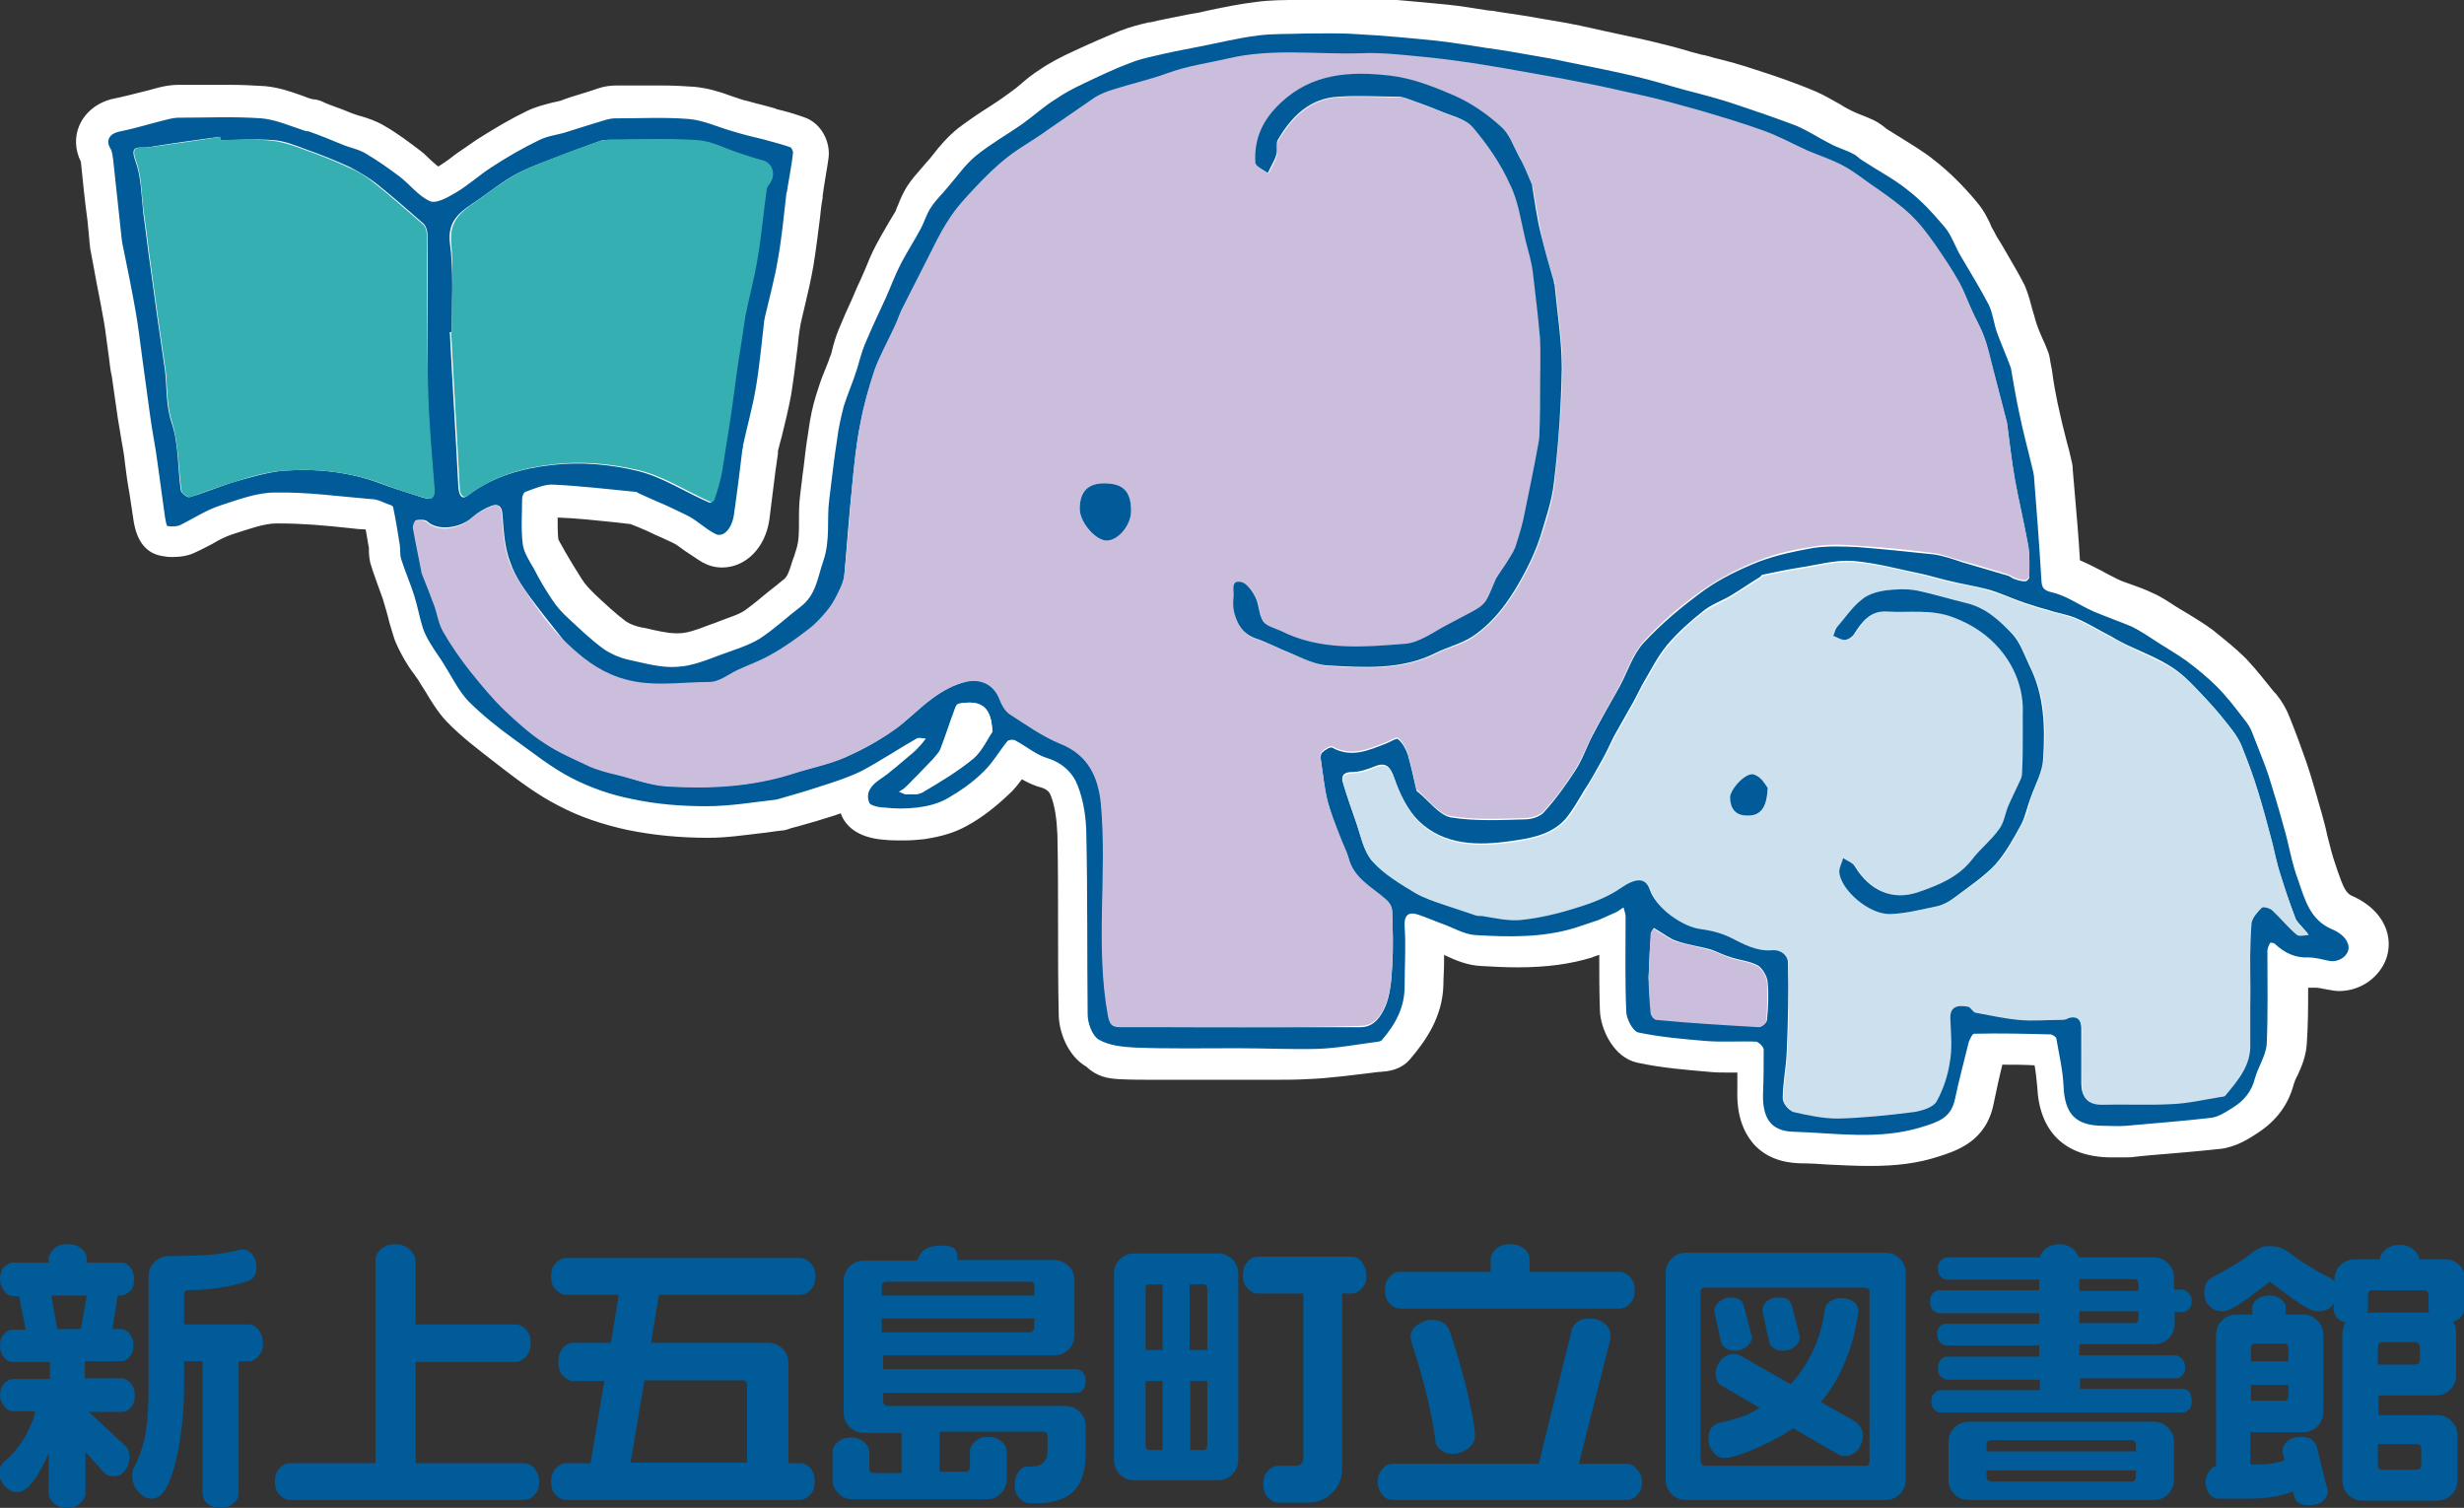
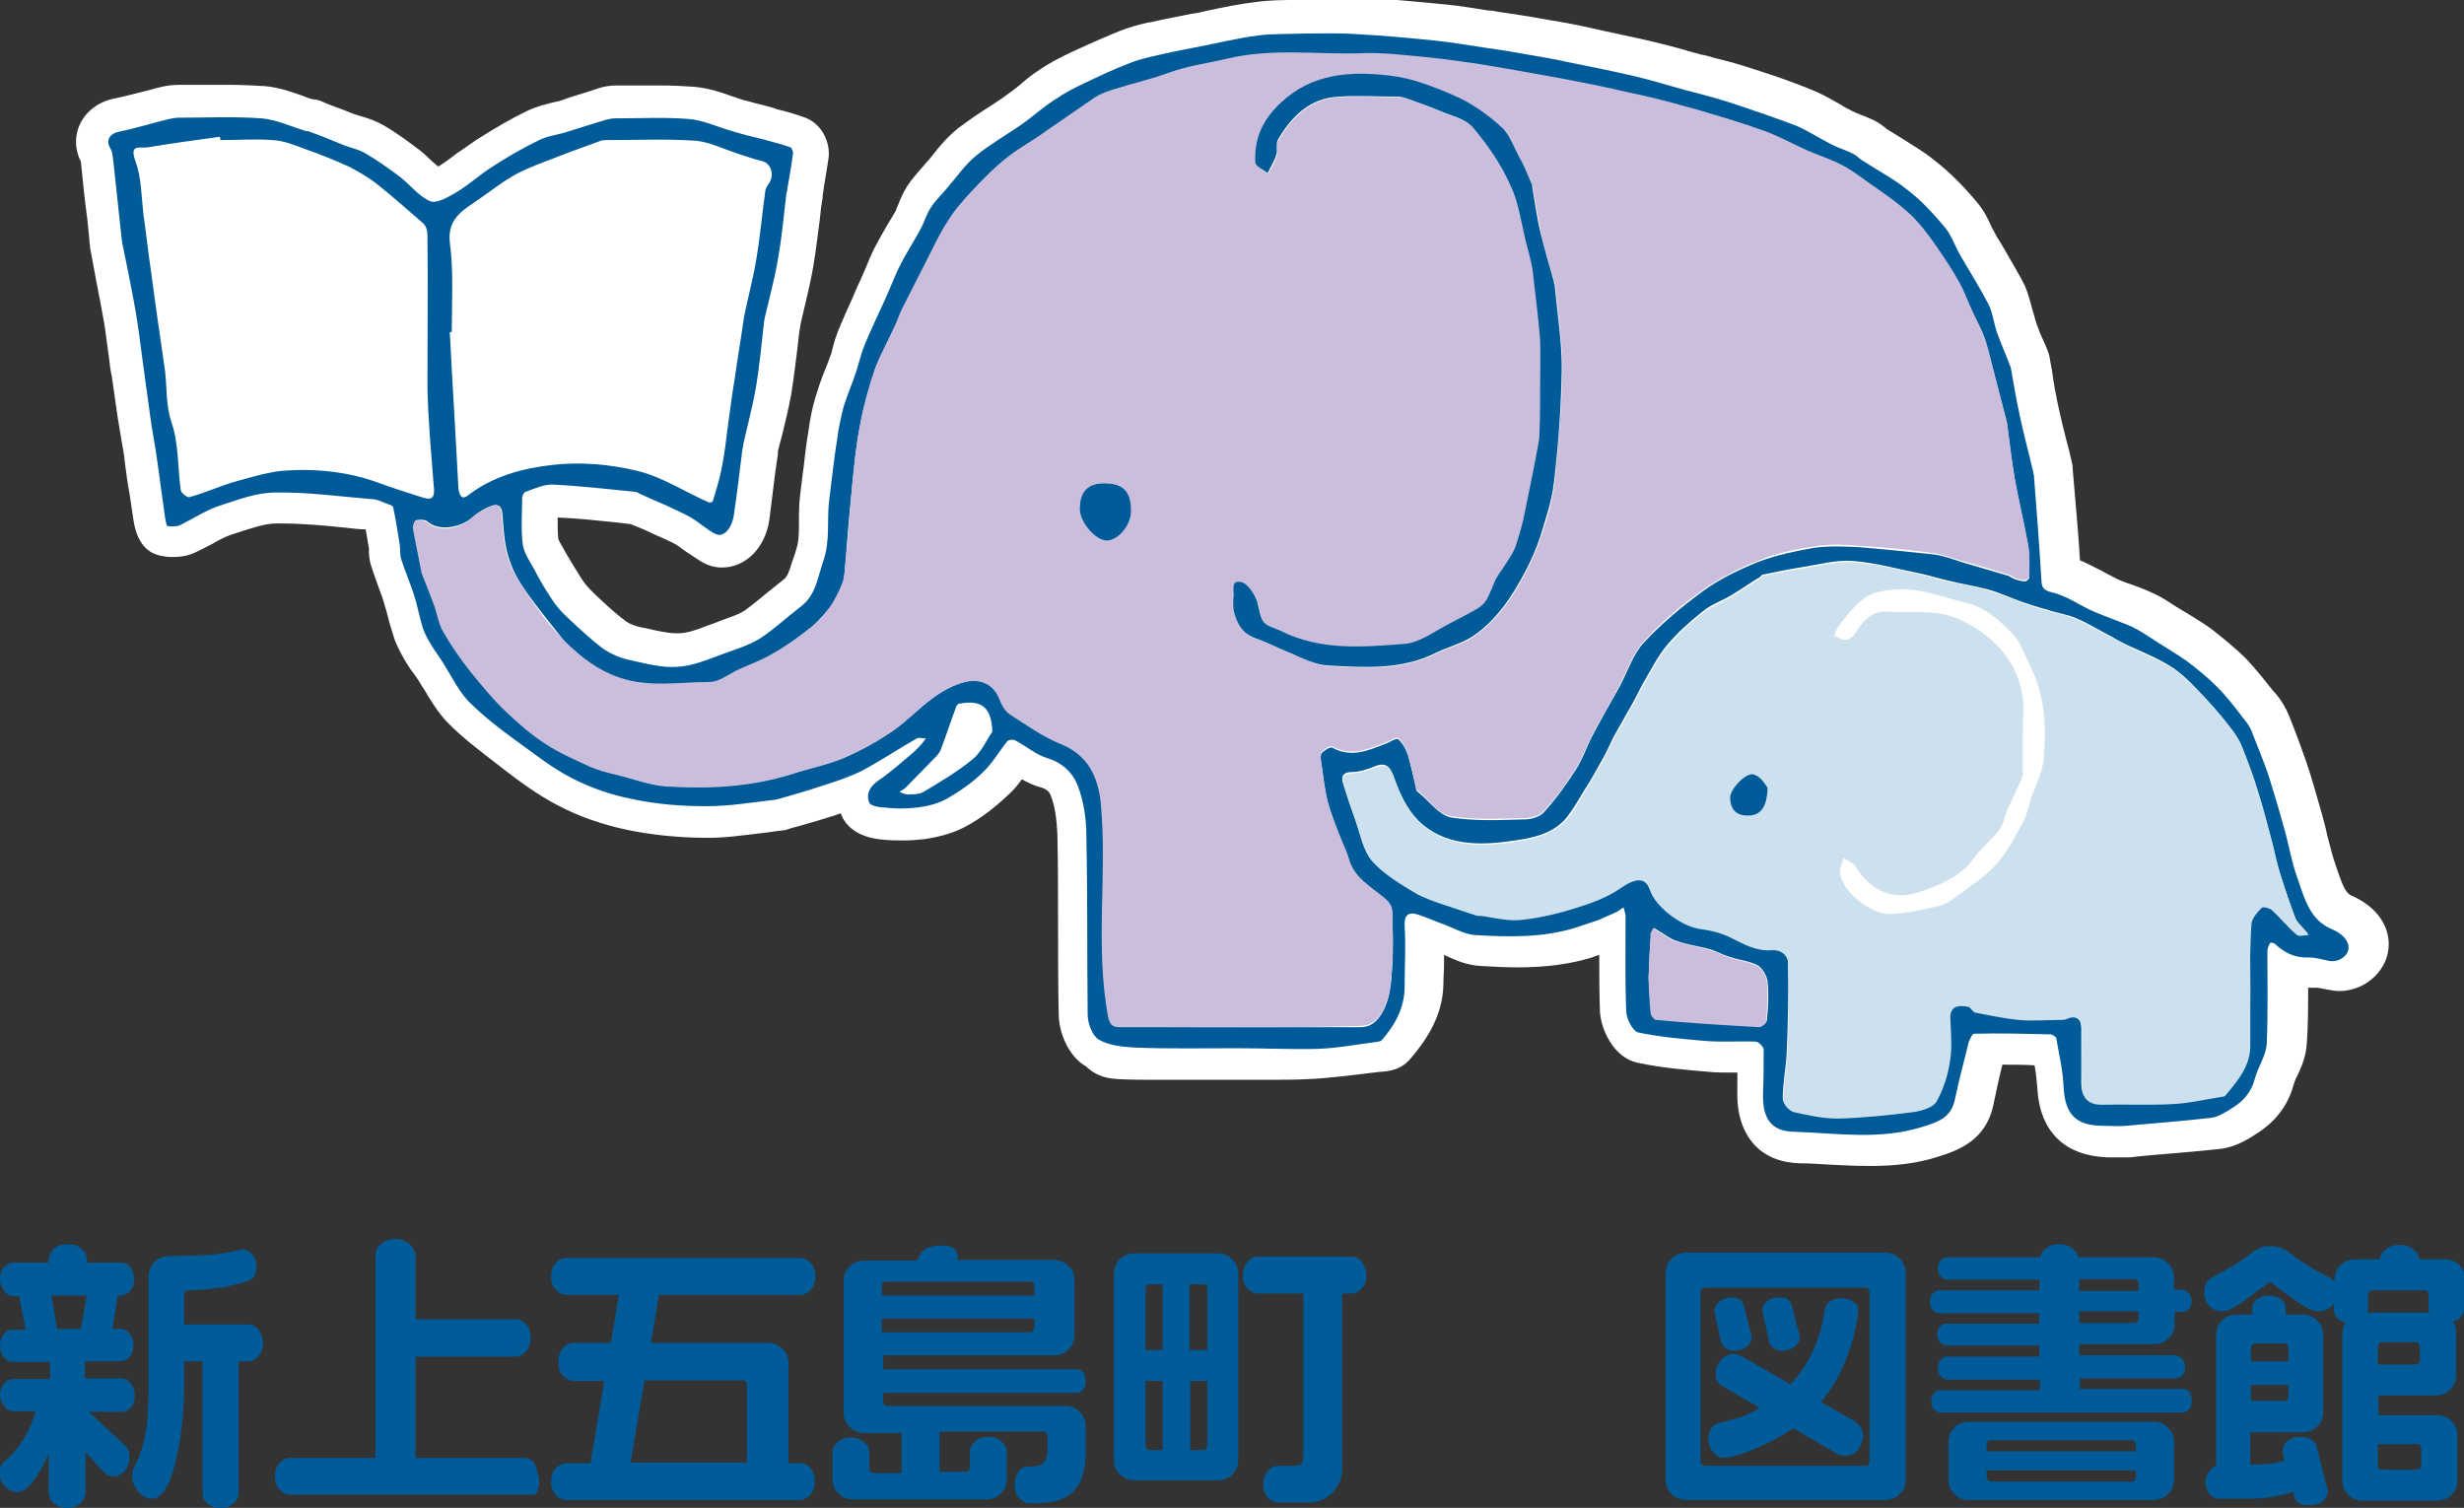
<svg xmlns="http://www.w3.org/2000/svg" version="1.1" id="レイヤー_1" x="0px" y="0px" viewBox="0 0 374.7 229.3" style="enable-background:new 0 0 374.7 229.3;" xml:space="preserve">
  <rect x="0" y="0" width="374.7" height="229.3" fill="#333333" stroke="none" />
  <style type="text/css">
	.st0{fill:#A5D8D8;}
	.st1{fill:#005B98;}
	.st2{fill:#FFFFFF;}
	.st3{fill:#CBBEDC;}
	.st4{fill:#CCE0EE;}
	.st5{fill:#35AFB1;}
</style>
  <g>
    <g>
      <g>
        <path class="st2" d="M283.9,175.1c-2.1,0-4.1-0.1-6.1-0.2c-1.5-0.1-3.1-0.2-4.6-0.2c-2.2,0-3.9-0.7-5.2-2c-1.4-1.4-2-3.5-1.9-6.4     l0-1.1c0-1.5,0.1-2.9,0.1-4.3c-0.3,0-0.6,0-0.8,0c-0.4,0-2.3,0-2.7,0c-1.2,0-2.1,0-3-0.1c-3.4-0.3-7.1-0.6-10.7-1.3     c-2.5-0.5-3.7-3.9-3.8-5.6c-0.1-3.4-0.1-6.8-0.1-10.1c0-0.6,0-1.3,0-1.9c-0.2,0.1-0.5,0.2-0.7,0.3c-1.2,0.4-2.4,0.8-3.5,1.2     l-0.2,0.1c-3,1-6.4,1.4-10.5,1.4c-1.8,0-3.6-0.1-5.4-0.2c-1.7-0.1-3.2-0.8-4.6-1.4c-0.5-0.2-1-0.4-1.4-0.6     c-0.4-0.2-0.8-0.3-1.2-0.5c-0.3-0.1-0.7-0.3-1-0.4c0,1.6,0,3.2-0.1,4.7c0,1.1-0.1,2.3-0.1,3.4c0,4.1-2.3,7.3-4.5,9.8     c-0.8,0.9-1.8,1-2.8,1l-0.1,0l-0.1,0c-3.2,0.4-7.7,0.9-10.8,1.1c-1.5,0.1-3.5,0.1-6.2,0.1c-1.8,0-3.7,0-5.5,0c-1.5,0-2.9,0-4.2,0     c-0.1,0-0.2,0-0.4,0c-1.1,0-2.1,0-3.1,0c-1.1,0-2.1,0-3.2,0c-2,0-3.9,0-5.9-0.1c-1.4,0-2.3-0.2-3.3-1.2c-0.1-0.1-0.2-0.2-0.4-0.3     c-2.1-1.2-2.9-4.2-2.9-5.9c-0.1-4.5-0.1-9.1-0.1-13.5c0-4.5,0-9.2-0.1-13.7c0-2.7-0.4-5-1.2-6.7c-0.4-0.9-1.2-2.2-3-2.7     c-1.5-0.4-2.7-1.2-3.9-1.9c-0.2-0.1-0.3-0.2-0.5-0.3c-0.1,0.2-0.3,0.4-0.5,0.6c-0.8,1.1-1.6,2.2-2.6,3.2     c-1.7,1.7-3.8,3.2-5.9,4.4c-1.4,0.8-3.2,1.4-5.5,1.7c-0.8,0.1-1.7,0.2-2.7,0.2c-1,0-1.9-0.1-2.8-0.1c-2.4-0.2-3.9-0.9-4.5-2.3     c-0.2-0.5-0.5-1.4-0.3-2.5c-1,0.4-1.9,0.7-2.9,1c-0.4,0.1-0.8,0.3-1.2,0.4c-1.5,0.5-3.1,1-4.6,1.4c-0.6,0.2-1.2,0.3-1.8,0.5     c-0.3,0.1-0.7,0.1-0.8,0.2c-1.1,0.1-2.2,0.3-3.2,0.4c-2.5,0.3-5.1,0.7-7.7,0.7c-4.1,0-8-0.4-11.8-1.1c-3.4-0.7-6.8-1.9-9.8-3.4     c-2.9-1.5-5.5-3.5-8-5.3l-1-0.7c-2.7-2-5.2-3.9-7.4-6.2c-1.3-1.3-2.1-2.8-3-4.2c-0.3-0.6-0.7-1.2-1.1-1.7     c-0.2-0.4-0.5-0.7-0.7-1.1c-0.4-0.6-0.9-1.2-1.3-1.9c-0.6-1-1.1-2-1.5-3.1c-0.3-0.9-0.5-1.8-0.7-2.6c-0.2-0.8-0.4-1.6-0.6-2.3     c-0.3-0.9-0.6-1.8-1-2.7c-0.3-0.9-0.7-1.9-1-2.8c-0.2-0.7-0.2-1.4-0.3-1.9c0-0.2,0-0.3,0-0.5c-0.2-1.6-0.5-3.1-0.8-4.6     c-0.5-0.2-0.9-0.4-1.2-0.4c-1.1-0.1-2.1-0.2-3.2-0.3c-3.5-0.3-7.2-0.7-10.7-0.7l-0.6,0c-2.2,0-4.6,0.8-7,1.6l-0.6,0.2     c-1.1,0.4-2.1,0.9-3.2,1.5c-0.8,0.4-1.6,0.8-2.4,1.2c-0.7,0.3-1.5,0.5-2.3,0.5c-0.3,0-0.7,0-1-0.1c-2.1-0.3-2.4-2.4-2.5-3.4     c-0.2-1.3-0.4-2.7-0.6-4c-0.2-1.6-0.4-3.1-0.7-4.7c-0.2-1.1-0.3-2.3-0.5-3.4c-0.2-1.2-0.4-2.4-0.6-3.6c-0.3-2.1-0.6-4.2-0.9-6.3     l-0.4-2.6c-0.1-0.7-0.2-1.5-0.3-2.2c-0.2-1.6-0.4-3.2-0.7-4.7c-0.4-2.3-0.9-4.7-1.3-7c-0.2-1.1-0.4-2.1-0.6-3.2     c-0.1-0.3-0.1-0.6-0.1-0.8l-0.3-3.2c-0.3-3-0.6-6-1-9c0-0.3-0.1-0.5-0.1-0.6c-0.7-1.2-0.8-2.6-0.3-3.8c0.6-1.3,1.8-2.2,3.4-2.5     c1.6-0.3,3.1-0.7,4.8-1.2c0.9-0.2,1.8-0.5,2.6-0.7c0.6-0.2,1.3-0.2,2.1-0.2c1.2,0,2.3,0,3.5,0c1.3,0,2.7,0,4,0     c2.1,0,3.8,0.1,5.4,0.2c1.9,0.1,3.6,0.7,5.2,1.3c0.6,0.2,1.2,0.4,1.8,0.6c0.2,0,0.6,0.1,0.9,0.2c0.8,0.3,1.6,0.6,2.5,1     c0.9,0.3,1.7,0.7,2.6,1c0.4,0.1,0.7,0.3,1.1,0.4c0.9,0.3,1.9,0.6,2.9,1.2c1.9,1.1,3.7,2.5,5.2,3.6c0.7,0.5,1.2,1.1,1.8,1.6     c0.7,0.7,1.4,1.3,2.1,1.7c0.3-0.1,0.8-0.3,2-1c0.9-0.5,1.8-1.2,2.7-1.9c0.9-0.6,1.7-1.3,2.7-1.9c2.9-1.8,5.2-3.1,7.4-4.2     c1.1-0.6,2.3-0.8,3.4-1.1c0.5-0.1,1-0.2,1.5-0.4c1-0.3,2-0.6,3-1c0.9-0.3,1.8-0.6,2.7-0.9c0.6-0.2,1.3-0.3,2.1-0.3     c1,0,2.1,0,3.1,0c1.2,0,2.4,0,3.6,0c1.9,0,3.4,0.1,4.8,0.2c1.8,0.1,3.4,0.7,5,1.2c0.7,0.2,1.3,0.5,2,0.6c0.9,0.3,1.8,0.5,2.7,0.7     c0.7,0.2,1.4,0.4,2.1,0.6l0.2,0.1c1.3,0.4,2.7,0.7,4,1.2c1.5,0.5,2.3,2.2,2.1,3.5c-0.2,1.4-0.4,2.9-0.6,4.3l-0.2,1.4     c0,0.1,0,0.2-0.1,0.4c-0.1,1-0.2,2-0.4,3c-0.3,2.4-0.5,4.8-0.9,7.2c-0.4,2.2-0.9,4.3-1.4,6.3c-0.2,0.9-0.4,1.8-0.7,2.7     c0,0.1,0,0.2-0.1,0.3c-0.1,1-0.3,2.1-0.4,3.1c-0.3,2.4-0.6,4.8-1,7.3c-0.4,2-0.8,4.1-1.3,6c-0.2,0.9-0.4,1.7-0.6,2.6     c0,0.2,0,0.3,0,0.4l-0.4,2.8c-0.3,2.4-0.6,4.8-0.9,7.2c-0.4,3.1-2.3,5.2-4.7,5.2c-0.6,0-1.2-0.2-1.8-0.5c-0.9-0.5-1.6-1-2.3-1.5     c-0.6-0.4-1.1-0.8-1.6-1.1c-0.8-0.4-1.6-0.8-2.5-1.2l-0.7-0.3c-1-0.4-1.9-0.9-2.9-1.3c0,0-1.3-0.6-1.3-0.6c-1-0.1-2-0.4-3-0.5     c-3-0.3-6,0.1-9-0.9c0,0,0,0,0,0c-0.6,0-1.4,0.5-2.2,0.7c0,0.2,0,0.6,0,0.8c0,1.8-0.1,3.5,0.1,5.1c0.1,0.5,0.5,1.3,0.9,2     c0.2,0.3,0.3,0.6,0.5,0.8c0.7,1.3,1.6,2.9,2.6,4.4c0.6,0.9,1.4,1.8,2.1,2.5l0.2,0.2c1.7,1.6,3.3,3.1,5,4.3c0.8,0.6,1.9,1,3.2,1.3     l0.6,0.1c1.8,0.4,3.6,0.8,5.2,0.8c0.2,0,0.4,0,0.5,0c1.5-0.1,3.1-0.7,4.9-1.3c0.4-0.2,0.9-0.3,1.3-0.5l0.5-0.2     c1.7-0.6,3.3-1.1,4.6-1.9c1.3-0.8,2.4-1.8,3.7-2.8c0.8-0.7,1.6-1.3,2.4-2c1.2-0.9,1.5-2.1,2.1-4.1c0.2-0.6,0.3-1.2,0.5-1.7     c0.6-1.6,0.6-3.3,0.6-5c0-1.2,0-2.5,0.2-3.8c0.2-1.3,0.4-2.7,0.5-4c0.2-1.7,0.4-3.5,0.7-5.2c0.3-2.2,0.7-3.8,1.1-5.3     c0.4-1.2,0.8-2.4,1.3-3.5c0.3-0.7,0.6-1.4,0.8-2.2c0.2-0.5,0.3-1,0.4-1.5c0.2-0.8,0.4-1.6,0.8-2.5c0.7-1.6,1.4-3.2,2.1-4.7     c0.4-0.8,0.8-1.6,1.1-2.5c0.3-0.6,0.5-1.3,0.8-1.9c0.5-1.2,1-2.4,1.6-3.7c0.5-1.1,1.2-2.1,1.7-3c0.4-0.7,0.9-1.4,1.2-2.1     c0.2-0.4,0.4-0.8,0.6-1.2c0.3-0.7,0.6-1.5,1.1-2.3c0.6-1,1.4-1.8,2.1-2.6c0.2-0.2,0.4-0.5,0.6-0.7c0.4-0.5,0.8-0.9,1.2-1.4     c1-1.3,2.1-2.6,3.5-3.7c1.5-1.2,3-2.2,4.5-3.2c0.9-0.6,1.8-1.1,2.6-1.7c0.7-0.5,1.5-1.1,2.2-1.7c0.9-0.7,1.9-1.5,2.9-2.2     c1.5-1,3.2-1.9,4.6-2.6c2.7-1.3,5-2.3,7.2-3.2c1.4-0.6,2.7-0.9,4-1.2l0.1,0c2.1-0.5,4.3-0.9,6.3-1.3c0.8-0.2,1.7-0.3,2.5-0.5     c2.3-0.5,4.7-1,7.1-1.3c2-0.3,4-0.3,5.9-0.3c0.5,0,1,0,1.5,0l1.2,0c1,0,1.9,0,2.9,0c1.6,0,2.9,0,4.2,0.1     c3.5,0.2,7.3,0.5,12.2,1.1c2.1,0.2,4.2,0.5,6.2,0.9l1.5,0.2c2.3,0.4,4.6,0.7,6.9,1.1c1.7,0.3,3.6,0.6,5.4,1l1.4,0.3     c3,0.6,6,1.2,9,1.9c2,0.5,4,1,6,1.6l1.8,0.5c0.7,0.2,1.3,0.4,2,0.5c2,0.5,4.1,1.1,6.2,1.8c2.5,0.8,5.7,1.9,9,3.2     c1.3,0.5,2.4,1.2,3.5,1.8c0.6,0.4,1.3,0.7,2,1.1c0.5,0.3,1,0.5,1.6,0.7c0.6,0.2,1.2,0.5,1.7,0.7c0.6,0.3,1,0.6,1.3,0.9     c0.1,0.1,0.2,0.2,0.3,0.3c0.7,0.5,1.4,0.9,2.2,1.3c1.6,1,3.3,2,4.9,3.3c2,1.6,4.1,3.6,6,5.9c0.9,1.1,1.5,2.3,2,3.4     c0.3,0.5,0.5,1.1,0.8,1.5c0.5,0.9,1,1.7,1.5,2.6c0.9,1.6,1.9,3.2,2.7,4.8c0.5,1.1,0.8,2.2,1,3.2c0.1,0.6,0.3,1.1,0.4,1.6     c0.4,1.1,0.8,2.1,1.3,3.2c0.2,0.5,0.4,1,0.6,1.5c0.1,0.1,0.2,0.4,0.2,0.8c0.1,0.8,0.3,1.5,0.4,2.3c0.3,1.5,0.5,3.2,0.9,4.7     c0.4,2,0.9,4,1.4,6c0.2,0.9,0.4,1.8,0.7,2.7c0.1,0.3,0.1,0.6,0.2,1l0.3,3.5c0.3,3.9,0.6,7.8,0.9,11.8l0,0.2     c1.7,0.4,3.1,1.2,4.5,2c0.7,0.4,1.4,0.8,2.1,1.1c0.8,0.4,1.6,0.7,2.5,1c1.1,0.4,2.2,0.8,3.3,1.4c1.2,0.6,2.3,1.3,3.3,2     c0.3,0.2,0.7,0.4,1,0.7c0.3,0.2,0.7,0.4,1,0.6c1.1,0.7,2.2,1.4,3.3,2.2c1.6,1.2,3.3,2.6,4.9,4.1c1.5,1.5,2.8,3.2,4.1,4.7l0.3,0.3     c0.7,0.9,1.4,2,1.8,3c1,2.4,1.8,4.5,2.4,6.5c0.7,2.3,1.5,4.8,2.4,7.9c0.3,1,0.5,2.1,0.8,3.1c0.4,1.7,0.8,3.3,1.3,4.9l0.3,0.9     c0.9,2.7,1.6,4.3,3.5,5.1c0.7,0.3,2.9,1.4,3.8,3.4c0.6,1.3,0.4,2.8-0.4,4c-0.9,1.4-2.6,2.2-4.3,2.2c0,0,0,0,0,0     c-0.4,0-0.7,0-1.1-0.1l-0.6-0.1c-0.6-0.1-1.2-0.3-1.7-0.3c-0.2,0-0.3,0-0.4,0c-1.2,0-2.3-0.2-3.4-0.7c0,0.5,0,1.1,0,1.6     c0,3.2,0,6.5-0.1,9.8c-0.1,1.5-0.7,2.8-1.2,4c-0.3,0.6-0.6,1.2-0.7,1.8c-0.6,2.5-2.1,4.4-4.4,5.9c-1.4,0.9-2.9,1.8-4.6,2     c-3.6,0.5-7.3,0.7-10.9,1l-2,0.2c-0.5,0-1,0.1-1.5,0.1c-0.4,0-0.8,0-1.2,0c-0.3,0-0.6,0-1,0c-5.5,0-8.4-2.8-8.6-8.4     c-0.1-1.7-0.4-3.4-0.7-5.3c0-0.1,0-0.1,0-0.2c-2.5-0.1-5.6,0-8.7,0c-0.1,0-0.2,0-0.2,0l-0.2,0.6c-0.6,2.4-1.2,4.8-1.7,7.2     c-0.8,4.4-4.2,5.4-6.8,6.2C290.6,174.7,287.6,175.1,283.9,175.1z" />
        <path class="st2" d="M202.9,5c1.3,0,2.7,0,4,0.1c4,0.2,8.1,0.6,12.1,1c2.5,0.3,5.1,0.7,7.6,1.1c2.3,0.3,4.5,0.7,6.8,1.1     c1.8,0.3,3.5,0.6,5.3,1c3.5,0.7,7,1.4,10.4,2.2c2.6,0.6,5.1,1.4,7.7,2.1c2.7,0.7,5.4,1.4,8,2.3c3,1,5.9,2,8.8,3.1     c1.9,0.8,3.5,1.9,5.3,2.8c1.1,0.6,2.3,0.9,3.4,1.5c0.5,0.2,0.9,0.7,1.4,1c2.3,1.5,4.8,2.8,6.9,4.5c2.1,1.6,3.9,3.6,5.6,5.6     c1.1,1.3,1.6,3,2.5,4.5c1.4,2.4,2.9,4.8,4.2,7.3c0.7,1.4,0.8,3.1,1.4,4.6c0.6,1.6,1.3,3.2,1.9,4.8c0,0.1,0.1,0.2,0.1,0.3     c0.4,2.3,0.8,4.7,1.3,7c0.6,2.9,1.4,5.8,2.1,8.8c0,0.2,0.1,0.4,0.1,0.6c0.4,5.1,0.8,10.2,1.1,15.3c0.1,1.2-0.1,2,1.7,2.4     c2.2,0.5,4.2,2,6.3,2.9c1.9,0.8,3.9,1.5,5.8,2.3c1.4,0.7,2.7,1.6,4.1,2.5c1.4,0.9,2.8,1.7,4.2,2.7c1.6,1.2,3.2,2.5,4.6,3.9     c1.5,1.5,2.8,3.2,4.1,4.9c0.6,0.7,1.1,1.5,1.4,2.4c0.8,2.1,1.6,4.2,2.4,6.3c0.8,2.6,1.6,5.2,2.3,7.8c0.8,2.7,1.2,5.5,2.2,8.1     c1,2.9,1.8,6,5.1,7.4c1,0.4,2.1,1.2,2.4,2.1c0.6,1.4-0.8,2.8-2.4,2.8c-0.2,0-0.4,0-0.6-0.1c-0.9-0.2-1.9-0.5-2.8-0.5     c-0.1,0-0.1,0-0.2,0c-0.1,0-0.2,0-0.3,0c-1.9,0-3.5-0.8-4.9-2.1c-0.1-0.1-0.4-0.1-0.5-0.1c-0.1,0-0.1,0-0.1,0     c-0.2,0.4-0.4,0.8-0.4,1.2c0,4.7,0.1,9.4-0.1,14.1c-0.1,1.8-1.3,3.5-1.8,5.3c-0.5,2-1.7,3.4-3.3,4.4c-1.1,0.7-2.3,1.5-3.5,1.6     c-4.3,0.5-8.5,0.8-12.8,1.2c-0.4,0-0.9,0-1.3,0c-0.7,0-1.4,0-2.1,0c-4.3,0-5.9-1.8-6.1-6c-0.1-2.5-0.7-4.9-1.1-7.3     c0-0.2-0.5-0.5-0.8-0.6c-3.3-0.1-6.7-0.1-10-0.1c-0.6,0-1.2,0-1.7,0c-0.3,0-0.6,0.8-0.8,1.2c-0.7,2.9-1.5,5.8-2.1,8.7     c-0.6,2.9-2.5,3.5-5.1,4.3c-2.9,0.9-5.9,1.2-8.8,1.2c-3.6,0-7.1-0.4-10.7-0.5c-3.5-0.1-4.7-2.2-4.6-5.8c0.1-2.2,0.1-4.5,0.1-6.7     c0-0.4-0.8-1.2-1.2-1.2c-0.7,0-1.4,0-2.1,0c-0.9,0-1.8,0-2.7,0c-0.9,0-1.9,0-2.8-0.1c-3.5-0.3-7-0.6-10.3-1.3     c-0.8-0.2-1.8-2.1-1.8-3.2c-0.2-4.8-0.1-9.6-0.1-14.4c0-0.5-0.2-0.9-0.3-1.4c-0.4,0.2-0.7,0.5-1.1,0.7c-0.9,0.4-1.8,0.8-2.7,1.2     c-1.2,0.4-2.4,0.8-3.6,1.2c-3.2,1-6.5,1.3-9.8,1.3c-1.8,0-3.5-0.1-5.3-0.2c-1.8-0.1-3.5-1.2-5.3-1.8c-1.1-0.4-2.3-0.9-3.5-1.3     c-0.4-0.1-0.7-0.2-0.9-0.2c-0.9,0-1.3,0.6-1.2,2c0.2,3-0.1,6-0.2,9.1c0,3.2-1.8,5.8-3.8,8.2c-0.1,0.1-1.1,0.2-1.3,0.2     c-3.1,0.4-7.7,1-10.8,1.1c-1.7,0.1-3.8,0.1-6.1,0.1c-3.4,0-6.6-0.1-9.6-0.1c0,0,0,0,0,0c-3,0-4.5,0-6.8,0c-1.7,0-3.6,0-5.8-0.1     c-1.9-0.1-1-0.3-2.5-1.2c-1-0.6-1.7-2.5-1.7-3.8c-0.1-9.1,0-18.2-0.2-27.2c0-2.6-0.4-5.3-1.3-7.6c-0.7-1.9-2.3-3.5-4.6-4.2     c-1.7-0.5-3.2-1.8-4.9-2.7c-0.1-0.1-0.3-0.1-0.5-0.1c-0.3,0-0.6,0.1-0.8,0.2c-1.3,1.6-2.3,3.4-3.7,4.7c-1.6,1.6-3.5,2.9-5.4,4     c-1.4,0.8-3,1.2-4.6,1.4c-0.8,0.1-1.6,0.2-2.4,0.2c-0.9,0-1.8,0-2.7-0.1c-0.8,0-2.1-0.3-2.3-0.7c-0.6-1.5,0.2-2.6,1.5-3.5     c1.8-1.2,3.4-2.7,5.1-4.1c0.5-0.4,0.9-0.9,1.3-1.3c0.2-0.3,0.5-0.6,0.7-0.9c-0.3,0-0.7-0.1-1-0.1c-0.2,0-0.3,0-0.4,0.1     c-2.8,1.6-5.5,3.4-8.3,4.9c-2,1-4.2,1.7-6.4,2.4c-2.1,0.7-4.2,1.3-6.3,1.9c-0.1,0-0.3,0.1-0.4,0.1c-3.5,0.4-7,1-10.6,1     c-3.8,0-7.6-0.3-11.3-1.1c-3.1-0.6-6.3-1.7-9.2-3.2c-3.1-1.6-5.8-3.8-8.6-5.8c-2.5-1.8-4.9-3.7-7.1-5.9c-1.5-1.6-2.5-3.7-3.7-5.6     c-0.6-1-1.3-1.9-1.9-2.9c-0.5-0.8-1-1.7-1.3-2.6c-0.5-1.6-0.8-3.3-1.3-4.9c-0.6-1.9-1.4-3.7-2-5.6c-0.2-0.6-0.1-1.4-0.2-2.1     c-0.3-1.9-0.6-3.8-1-5.7c0-0.2-0.2-0.3-0.4-0.4c-1-0.3-1.9-0.9-2.9-0.9c-4.7-0.4-9.4-1-14.1-1c-0.2,0-0.4,0-0.6,0     c-2.8,0-5.6,1.1-8.4,2c-2.1,0.7-3.9,1.9-5.9,2.9c-0.4,0.2-0.9,0.2-1.3,0.2c-0.2,0-0.5,0-0.7,0c-0.2,0-0.3-0.8-0.4-1.3     c-0.4-2.9-0.8-5.8-1.2-8.7c-0.3-2.3-0.8-4.6-1.1-7c-0.4-2.9-0.8-5.9-1.2-8.8c-0.3-2.3-0.6-4.7-1-7c-0.6-3.4-1.3-6.8-2-10.2     c0-0.2-0.1-0.5-0.1-0.7c-0.4-4-0.9-8.1-1.3-12.1c-0.1-0.5-0.1-1.1-0.4-1.6c-0.8-1.3-0.1-2.3,1.4-2.6c2.5-0.5,5-1.3,7.5-1.9     c0.5-0.1,1-0.2,1.5-0.2c2.5,0,5-0.1,7.5-0.1c1.7,0,3.5,0,5.2,0.2c2.2,0.2,4.4,1.2,6.6,1.9c0.2,0.1,0.4,0,0.6,0.1     c1.7,0.6,3.4,1.3,5.1,2c1.2,0.5,2.5,0.7,3.6,1.4c1.7,1,3.4,2.2,5,3.4c1.6,1.2,2.9,3,4.7,3.8c0.2,0.1,0.3,0.1,0.5,0.1     c1,0,2.4-0.8,3.4-1.4c1.9-1.1,3.6-2.7,5.5-3.9c2.3-1.5,4.7-2.9,7.2-4.1c1.4-0.7,3-0.8,4.4-1.3c1.9-0.6,3.8-1.2,5.8-1.8     c0.4-0.1,0.9-0.2,1.3-0.2c2.2,0,4.5-0.1,6.7-0.1c1.5,0,3.1,0,4.6,0.2c2.2,0.2,4.3,1.2,6.4,1.8c1.6,0.5,3.2,0.9,4.9,1.3     c1.4,0.4,2.7,0.7,4.1,1.2c0.2,0.1,0.4,0.6,0.4,0.8c-0.2,1.9-0.6,3.8-0.9,5.7c0,0.1,0,0.3-0.1,0.4c-0.4,3.4-0.7,6.8-1.3,10.1     c-0.5,3-1.3,5.9-2,8.9c0,0.2-0.1,0.4-0.1,0.6c-0.4,3.4-0.7,6.9-1.3,10.3c-0.5,2.9-1.3,5.7-1.9,8.5c0,0.2,0,0.4-0.1,0.6     c-0.4,3.3-0.8,6.6-1.3,10c-0.2,1.8-1.2,3-2.2,3c-0.2,0-0.4,0-0.6-0.2c-1.4-0.7-2.5-1.8-3.9-2.6c-1.1-0.6-2.3-1.1-3.5-1.7     c-1.4-0.6-2.8-1.2-4.3-1.9c-0.1-0.1-0.3-0.2-0.4-0.2c-4.2-0.4-8.3-0.9-12.5-1.1c-0.1,0-0.1,0-0.2,0c-1.4,0-2.8,0.6-4.1,1.1     c-0.3,0.1-0.5,0.7-0.5,1c0,2.3-0.2,4.7,0.1,7c0.2,1.3,1,2.5,1.7,3.7c0.8,1.6,1.7,3.1,2.7,4.6c0.7,1.1,1.6,2.1,2.5,2.9     c1.7,1.6,3.5,3.3,5.4,4.7c1.2,0.8,2.6,1.4,4.1,1.7c2.1,0.5,4.3,1,6.4,1c0.2,0,0.5,0,0.7,0c2.3-0.1,4.6-1.1,6.8-1.9     c1.9-0.7,3.9-1.3,5.6-2.3c2.2-1.4,4.2-3.3,6.3-4.9c2.4-1.8,2.6-4.4,3.5-7c1.1-3.2,0.5-6.3,0.9-9.3c0.4-3.1,0.7-6.1,1.2-9.2     c0.2-1.7,0.6-3.4,1-5c0.6-1.9,1.4-3.7,2-5.6c0.4-1.3,0.7-2.6,1.2-3.8c1-2.4,2.1-4.7,3.2-7.1c0.8-1.8,1.5-3.7,2.4-5.4     c0.9-1.7,2-3.4,2.9-5.1c0.6-1.1,0.9-2.3,1.6-3.3c0.7-1.1,1.7-2,2.5-3c1.4-1.6,2.7-3.5,4.3-4.8c2.2-1.8,4.7-3.2,7-4.8     c1.7-1.2,3.3-2.7,5.1-3.8c1.3-0.9,2.8-1.7,4.3-2.4c2.3-1.1,4.6-2.2,7-3.1c1.2-0.5,2.5-0.8,3.8-1.1c2.1-0.5,4.1-0.9,6.2-1.3     c3.2-0.6,6.3-1.4,9.5-1.8c2.3-0.3,4.7-0.2,7.1-0.3C200.2,5,201.6,5,202.9,5 M202.9,0c-1,0-1.9,0-2.9,0l-1.2,0c-0.5,0-1,0-1.5,0     c-2,0-4.1,0-6.3,0.3c-2.5,0.3-4.9,0.8-7.3,1.3c-0.8,0.2-1.7,0.4-2.5,0.5c-1.9,0.4-4.2,0.8-6.3,1.3l-0.2,0     c-1.3,0.3-2.9,0.7-4.4,1.3c-2.2,0.9-4.5,1.9-7.3,3.2c-1.5,0.7-3.3,1.6-4.9,2.7c-1.1,0.7-2.1,1.5-3,2.3c-0.7,0.6-1.4,1.1-2.1,1.6     c-0.8,0.6-1.6,1.1-2.5,1.7c-1.6,1-3.2,2.1-4.8,3.3c-1.6,1.3-2.8,2.7-3.8,4c-0.4,0.5-0.7,0.9-1.1,1.3c-0.2,0.2-0.4,0.5-0.6,0.7     c-0.7,0.8-1.6,1.8-2.3,2.9c-0.6,1-1,1.9-1.3,2.7c-0.2,0.4-0.3,0.7-0.4,1c-0.4,0.7-0.8,1.3-1.2,2c-0.6,1-1.2,2.1-1.8,3.2     c-0.7,1.3-1.2,2.6-1.7,3.8c-0.3,0.6-0.5,1.2-0.8,1.8c-0.4,0.8-0.7,1.6-1.1,2.5c-0.7,1.5-1.4,3.1-2.1,4.8c-0.4,1-0.7,2-0.9,2.8     c-0.1,0.5-0.2,0.9-0.4,1.3c-0.2,0.7-0.5,1.3-0.8,2.1c-0.5,1.2-0.9,2.4-1.3,3.7c-0.5,1.6-0.9,3.4-1.2,5.7     c-0.3,1.8-0.5,3.5-0.7,5.3c-0.2,1.3-0.3,2.6-0.5,4c-0.2,1.5-0.2,2.9-0.2,4.2c0,1.6,0,3-0.4,4.2c-0.2,0.7-0.4,1.3-0.6,1.8     c-0.5,1.7-0.8,2.4-1.3,2.8c-0.9,0.7-1.7,1.4-2.5,2c-1.2,1-2.3,1.9-3.4,2.7c-1,0.7-2.5,1.1-4,1.7l-0.5,0.2     c-0.5,0.2-0.9,0.3-1.4,0.5c-1.5,0.6-3,1.1-4.2,1.1c-0.1,0-0.3,0-0.4,0c-1.3,0-3-0.4-4.7-0.8l-0.6-0.1c-0.9-0.2-1.7-0.5-2.3-0.9     c-1.6-1.2-3.1-2.6-4.7-4.1l-0.2-0.2c-0.6-0.6-1.3-1.3-1.8-2.1c-0.9-1.4-1.8-2.9-2.5-4.1c-0.2-0.3-0.3-0.6-0.5-0.9     c-0.2-0.3-0.5-0.9-0.6-1.1c-0.1-1-0.1-2.2-0.1-3.3c2.8,0.1,5.6,0.4,8.5,0.7c0.9,0.1,1.7,0.2,2.6,0.3l1,0.4c1,0.4,1.9,0.8,2.9,1.3     c0.2,0.1,0.5,0.2,0.7,0.3c0.8,0.4,1.6,0.7,2.3,1.1c0.4,0.3,0.9,0.6,1.4,1c0.8,0.5,1.6,1.1,2.6,1.7c0.9,0.5,1.9,0.8,3,0.8     c3.6,0,6.6-3,7.2-7.3c0.3-2.4,0.6-4.8,0.9-7.2l0.4-2.8c0-0.1,0-0.2,0-0.4c0.2-0.8,0.4-1.6,0.6-2.3c0.5-2,1-4.1,1.4-6.2     c0.4-2.5,0.7-5,1-7.4c0.1-1,0.2-2.1,0.4-3.1c0,0,0-0.1,0-0.1c0.2-0.9,0.4-1.8,0.6-2.6c0.5-2.1,1-4.2,1.4-6.5     c0.4-2.5,0.7-4.9,1-7.3c0.1-1,0.2-2,0.4-3c0-0.1,0-0.2,0-0.3l0.2-1.4c0.2-1.4,0.5-2.9,0.7-4.4c0.3-2.3-1-5.3-3.8-6.2     c-1.4-0.5-2.8-0.9-4.1-1.2l-0.2-0.1c-0.7-0.2-1.4-0.4-2.2-0.6c-0.9-0.2-1.8-0.5-2.7-0.7c-0.6-0.2-1.2-0.4-1.8-0.6     c-1.6-0.6-3.5-1.2-5.6-1.4c-1.5-0.1-3.1-0.2-5-0.2c-1.2,0-2.4,0-3.6,0c-1,0-2.1,0-3.1,0c-1,0-1.9,0.1-2.8,0.4     c-0.9,0.3-1.8,0.6-2.8,0.9c-1,0.3-2,0.6-3,1c-0.4,0.1-0.8,0.2-1.3,0.3c-1.1,0.3-2.5,0.6-3.9,1.3c-2.3,1.1-4.7,2.5-7.7,4.4     c-1,0.7-2,1.4-2.9,2c-0.9,0.7-1.7,1.3-2.5,1.8c-0.1,0.1-0.3,0.2-0.4,0.2c-0.2-0.2-0.5-0.4-0.7-0.6c-0.6-0.5-1.2-1.2-2-1.8     c-1.6-1.2-3.4-2.6-5.5-3.8c-1.2-0.7-2.4-1.1-3.4-1.4c-0.4-0.1-0.7-0.2-1-0.3c-0.9-0.3-1.7-0.7-2.6-1c-0.8-0.3-1.7-0.6-2.5-1     c-0.5-0.2-1-0.3-1.3-0.3c-0.5-0.1-1-0.3-1.5-0.5c-1.7-0.6-3.6-1.3-5.8-1.5c-1.7-0.1-3.4-0.2-5.5-0.2c-1.3,0-2.7,0-4,0     c-1.2,0-2.3,0-3.5,0c-0.9,0-1.8,0.1-2.7,0.3c-0.9,0.2-1.8,0.5-2.7,0.7c-1.6,0.4-3.1,0.8-4.6,1.1C14.9,15.5,13,17,12.1,19     c-0.8,1.8-0.7,3.8,0.2,5.6c0,0,0,0,0,0c0.3,3,0.6,6,1,8.9l0.3,3.1l0,0.1c0,0.3,0.1,0.6,0.1,1c0.2,1.1,0.4,2.2,0.6,3.2     c0.4,2.3,0.9,4.6,1.3,6.9c0.3,1.5,0.5,3,0.7,4.6c0.1,0.7,0.2,1.5,0.3,2.2c0.1,0.9,0.2,1.8,0.4,2.6c0.3,2,0.6,4.2,0.9,6.3     c0.2,1.2,0.4,2.4,0.6,3.6c0.2,1.1,0.4,2.2,0.5,3.3c0.2,1.6,0.4,3.1,0.7,4.7c0.2,1.3,0.4,2.7,0.6,4c0.5,3.3,2,5.2,4.7,5.5     c0.4,0.1,0.9,0.1,1.3,0.1c1.2,0,2.4-0.2,3.4-0.7c0.9-0.4,1.8-0.9,2.6-1.3c1-0.6,2-1.1,2.9-1.4l0.6-0.2c2.2-0.7,4.4-1.5,6.2-1.5     c0.2,0,0.4,0,0.6,0c3.4,0,6.8,0.3,10.5,0.7c0.8,0.1,1.7,0.2,2.5,0.2c0.2,0.9,0.3,1.9,0.5,2.8c0,0.1,0,0.2,0,0.2     c0,0.6,0,1.6,0.4,2.7c0.3,1,0.7,2,1,2.9c0.3,0.9,0.7,1.8,0.9,2.6c0.2,0.6,0.4,1.4,0.6,2.1c0.2,0.9,0.5,1.8,0.8,2.8     c0.4,1.4,1.1,2.6,1.7,3.7c0.5,0.8,0.9,1.5,1.4,2.1c0.2,0.3,0.5,0.7,0.7,1c0.3,0.5,0.6,1,1,1.6c0.9,1.5,1.9,3.2,3.3,4.7     c2.3,2.4,5,4.4,7.7,6.5l0.9,0.7c2.6,2,5.3,4,8.4,5.6c3.2,1.7,6.8,2.9,10.5,3.7c3.9,0.8,8,1.2,12.3,1.2c2.8,0,5.4-0.4,8-0.7     c1.1-0.1,2.1-0.3,3.1-0.4c0.3,0,0.8-0.1,1.3-0.3c0.6-0.2,1.2-0.3,1.8-0.5c1.5-0.4,3.1-0.9,4.7-1.4c0.4-0.1,0.8-0.3,1.2-0.4     c0,0,0.1,0,0.1,0c0,0,0,0.1,0,0.1c0.6,1.6,2.3,3.6,6.6,3.9c0.9,0.1,1.9,0.1,3,0.1c1.1,0,2.1-0.1,3.1-0.2c2.6-0.4,4.6-1,6.4-2     c2.4-1.3,4.5-3,6.4-4.8c0.8-0.7,1.4-1.5,2-2.3c0.9,0.5,1.9,1,3.1,1.3c0.2,0.1,1,0.3,1.3,1.2c0.6,1.5,0.9,3.5,1,5.9     c0.1,4.5,0.1,9.2,0.1,13.7c0,4.4,0,9,0.1,13.6c0,2.7,1.4,6.4,4.2,8c1.7,1.6,3.4,1.8,4.9,1.9c2,0.1,3.9,0.1,5.9,0.1     c1.1,0,2.2,0,3.3,0c1,0,1.9,0,3,0c0.2,0,0.3,0,0.5,0c1.2,0,2.6,0,4.1,0c1.8,0,3.6,0,5.5,0c2.7,0,4.8,0,6.3-0.1     c3.3-0.1,7.7-0.7,11-1.1l0.1,0l0.1,0c1.1-0.1,3-0.2,4.5-1.9c2.3-2.7,5-6.4,5.1-11.4c0-1.1,0.1-2.2,0.1-3.3c0-0.4,0-0.8,0-1.2     c0.1,0,0.1,0.1,0.2,0.1c1.5,0.7,3.3,1.5,5.5,1.6c1.8,0.1,3.6,0.2,5.5,0.2c4.4,0,8-0.5,11.3-1.5l0.2-0.1c0.3-0.1,0.6-0.2,0.9-0.3     c0,2.8,0,5.7,0.1,8.5c0.1,2.7,2,7.1,5.7,7.9c3.7,0.8,7.5,1.1,11,1.4c0.9,0.1,1.9,0.1,3.2,0.1c0.3,0,0.7,0,1,0c0,0.6,0,1.1,0,1.7     l0,1.1c-0.1,3.5,0.8,6.2,2.6,8.2c1.7,1.8,4,2.7,6.9,2.8c1.5,0,3,0.1,4.5,0.2c2,0.1,4.1,0.2,6.2,0.2c4,0,7.2-0.4,10.3-1.4     c2.8-0.9,7.4-2.3,8.5-8.2c0.4-1.9,0.8-3.8,1.3-5.8c1.7,0,3.3,0,4.9,0.1c0.2,1.1,0.3,2.2,0.4,3.2c0.3,6.9,4.2,10.7,11.1,10.8     c0.3,0,0.6,0,0.9,0c0.4,0,0.8,0,1.2,0c0.6,0,1.2,0,1.7-0.1l2-0.2c3.6-0.3,7.3-0.6,11-1c2.4-0.3,4.4-1.6,5.6-2.4     c2.8-1.8,4.7-4.3,5.5-7.4c0.1-0.3,0.3-0.9,0.6-1.4c0.6-1.3,1.3-2.9,1.4-4.9c0.2-2.8,0.2-5.7,0.2-8.4c0.3,0,0.6,0,0.9,0     c0.1,0,0.3,0,0.4,0c0.2,0,0.8,0.1,1.2,0.2c0.2,0,0.4,0.1,0.6,0.1c0.5,0.1,1.1,0.2,1.6,0.2c2.6,0,5-1.3,6.4-3.4     c1.3-1.9,1.5-4.3,0.6-6.4c-1.2-2.8-3.9-4.2-5.1-4.7c-0.8-0.4-1.2-1.1-2.1-3.7c-0.1-0.3-0.2-0.6-0.3-0.9c-0.5-1.4-0.9-3-1.3-4.6     c-0.2-1-0.5-2.1-0.8-3.2c-0.9-3.1-1.6-5.7-2.4-8c-0.7-2-1.5-4.2-2.5-6.7c-0.5-1.3-1.2-2.5-2.1-3.6l-0.3-0.3     c-1.3-1.6-2.6-3.3-4.2-5c-1.7-1.7-3.5-3.1-5.1-4.4c-1.2-0.9-2.4-1.6-3.5-2.3c-0.3-0.2-0.7-0.4-1-0.6c-0.3-0.2-0.7-0.4-1-0.6     c-1.1-0.7-2.2-1.5-3.6-2.1c-1.2-0.6-2.4-1-3.5-1.4c-0.9-0.3-1.7-0.6-2.4-1c-0.6-0.3-1.2-0.6-1.9-1c-1-0.5-2.1-1.1-3.3-1.6     c-0.2-3.4-0.5-6.9-0.8-10.3l-0.3-3.5c0-0.6-0.1-1-0.2-1.4c-0.2-0.9-0.4-1.8-0.7-2.8c-0.5-1.9-1-4-1.4-5.9c-0.3-1.5-0.6-3-0.8-4.6     c-0.1-0.8-0.3-1.5-0.4-2.3c-0.1-0.6-0.3-1-0.4-1.3c-0.2-0.5-0.4-1-0.6-1.4c-0.5-1.1-0.9-2.1-1.2-3.1c-0.1-0.4-0.2-0.8-0.4-1.4     c-0.3-1.1-0.6-2.4-1.2-3.8c-0.9-1.8-1.9-3.4-2.8-5c-0.5-0.9-1-1.7-1.5-2.5c-0.2-0.4-0.4-0.8-0.7-1.3c-0.5-1.2-1.2-2.6-2.3-3.9     c-2-2.4-4.2-4.6-6.4-6.3c-1.7-1.4-3.5-2.4-5.2-3.5c-0.7-0.4-1.4-0.9-2.1-1.3c-0.1,0-0.1-0.1-0.1-0.1c-0.4-0.3-1-0.8-1.8-1.2     c-0.7-0.3-1.3-0.6-1.9-0.8c-0.5-0.2-1-0.4-1.4-0.6c-0.6-0.3-1.2-0.6-1.8-1c-1.1-0.6-2.4-1.4-3.8-2c-3.3-1.4-6.6-2.5-9.1-3.3     c-2.1-0.7-4.2-1.3-6.3-1.8c-0.7-0.2-1.3-0.4-2-0.5c-0.6-0.2-1.2-0.3-1.8-0.5c-2-0.6-4-1.1-6.1-1.6c-3-0.7-6.1-1.3-9.1-2l-1.4-0.3     c-1.9-0.4-3.7-0.7-5.5-1c-2.7-0.5-4.9-0.8-6.9-1.1c-0.5-0.1-1-0.2-1.5-0.2c-2-0.3-4.2-0.7-6.3-0.9c-5-0.5-8.8-0.8-12.3-1.1     C206,0,204.6,0,202.9,0L202.9,0z" />
      </g>
      <g>
        <path class="st1" d="M188.1,159.4c-5.2,0-10.3,0.1-15.5-0.1c-1.9-0.1-3.9-0.3-5.5-1.2c-1-0.6-1.7-2.5-1.7-3.8     c-0.1-9.1,0-18.2-0.2-27.2c0-2.6-0.4-5.3-1.3-7.6c-0.7-1.9-2.3-3.5-4.6-4.2c-1.7-0.5-3.2-1.8-4.9-2.7c-0.3-0.2-1-0.1-1.2,0.1     c-1.3,1.6-2.3,3.4-3.7,4.7c-1.6,1.6-3.5,2.9-5.4,4c-1.4,0.8-3,1.2-4.6,1.4c-1.7,0.2-3.4,0.2-5,0c-0.8,0-2.1-0.3-2.3-0.7     c-0.6-1.5,0.2-2.6,1.5-3.5c1.8-1.2,3.4-2.7,5.1-4.1c0.5-0.4,0.9-0.9,1.3-1.3c0.2-0.3,0.5-0.6,0.7-0.9c-0.5,0-1-0.2-1.4,0     c-2.8,1.6-5.5,3.4-8.3,4.9c-2,1-4.2,1.7-6.4,2.4c-2.1,0.7-4.2,1.3-6.3,1.9c-0.1,0-0.3,0.1-0.4,0.1c-3.5,0.4-7,1-10.6,1     c-3.8,0-7.6-0.3-11.3-1.1c-3.1-0.6-6.3-1.7-9.2-3.2c-3.1-1.6-5.8-3.8-8.6-5.8c-2.5-1.8-4.9-3.7-7.1-5.9c-1.5-1.6-2.5-3.7-3.7-5.6     c-0.6-1-1.3-1.9-1.9-2.9c-0.5-0.8-1-1.7-1.3-2.6c-0.5-1.6-0.8-3.3-1.3-4.9c-0.6-1.9-1.4-3.7-2-5.6c-0.2-0.6-0.1-1.4-0.2-2.1     c-0.3-1.9-0.6-3.8-1-5.7c0-0.2-0.2-0.3-0.4-0.4c-1-0.3-1.9-0.9-2.9-0.9c-4.9-0.4-9.8-1.1-14.7-1c-2.8,0-5.6,1.1-8.4,2     c-2.1,0.7-3.9,1.9-5.9,2.9c-0.6,0.3-1.3,0.3-2,0.2c-0.2,0-0.3-0.8-0.4-1.3c-0.4-2.9-0.8-5.8-1.2-8.7c-0.3-2.3-0.8-4.6-1.1-7     c-0.4-2.9-0.8-5.9-1.2-8.8c-0.3-2.3-0.6-4.7-1-7c-0.6-3.4-1.3-6.8-2-10.2c0-0.2-0.1-0.5-0.1-0.7c-0.4-4-0.9-8.1-1.3-12.1     c-0.1-0.5-0.1-1.1-0.4-1.6c-0.8-1.3-0.1-2.3,1.4-2.6c2.5-0.5,5-1.3,7.5-1.9c0.5-0.1,1-0.2,1.5-0.2c4.2,0,8.4-0.2,12.6,0.1     c2.2,0.2,4.4,1.2,6.6,1.9c0.2,0.1,0.4,0,0.6,0.1c1.7,0.6,3.4,1.3,5.1,2c1.2,0.5,2.5,0.7,3.6,1.4c1.7,1,3.4,2.2,5,3.4     c1.6,1.2,2.9,3,4.7,3.8c1,0.4,2.7-0.6,3.9-1.3c1.9-1.1,3.6-2.7,5.5-3.9c2.3-1.5,4.7-2.9,7.2-4.1c1.4-0.7,3-0.8,4.4-1.3     c1.9-0.6,3.8-1.2,5.8-1.8c0.4-0.1,0.9-0.2,1.3-0.2c3.8,0,7.6-0.2,11.3,0.1c2.2,0.2,4.3,1.2,6.4,1.8c1.6,0.5,3.2,0.9,4.9,1.3     c1.4,0.4,2.7,0.7,4.1,1.2c0.2,0.1,0.4,0.6,0.4,0.8c-0.2,1.9-0.6,3.8-0.9,5.7c0,0.1,0,0.3-0.1,0.4c-0.4,3.4-0.7,6.8-1.3,10.1     c-0.5,3-1.3,5.9-2,8.9c0,0.2-0.1,0.4-0.1,0.6c-0.4,3.4-0.7,6.9-1.3,10.3c-0.5,2.9-1.3,5.7-1.9,8.5c0,0.2,0,0.4-0.1,0.6     c-0.4,3.3-0.8,6.6-1.3,10c-0.3,2.1-1.6,3.5-2.8,2.9c-1.4-0.7-2.5-1.8-3.9-2.6c-1.1-0.6-2.3-1.1-3.5-1.7c-1.4-0.6-2.8-1.2-4.3-1.9     c-0.1-0.1-0.3-0.2-0.4-0.2c-4.2-0.4-8.3-0.9-12.5-1.1c-1.4-0.1-2.9,0.6-4.3,1.1c-0.3,0.1-0.5,0.7-0.5,1c0,2.3-0.2,4.7,0.1,7     c0.2,1.3,1,2.5,1.7,3.7c0.8,1.6,1.7,3.1,2.7,4.6c0.7,1.1,1.6,2.1,2.5,2.9c1.7,1.6,3.5,3.3,5.4,4.7c1.2,0.8,2.6,1.4,4.1,1.7     c2.3,0.5,4.8,1.2,7.1,1c2.3-0.1,4.6-1.1,6.8-1.9c1.9-0.7,3.9-1.3,5.6-2.3c2.2-1.4,4.2-3.3,6.3-4.9c2.4-1.8,2.6-4.4,3.5-7     c1.1-3.2,0.5-6.3,0.9-9.3c0.4-3.1,0.7-6.1,1.2-9.2c0.2-1.7,0.6-3.4,1-5c0.6-1.9,1.4-3.7,2-5.6c0.4-1.3,0.7-2.6,1.2-3.8     c1-2.4,2.1-4.7,3.2-7.1c0.8-1.8,1.5-3.7,2.4-5.4c0.9-1.7,2-3.4,2.9-5.1c0.6-1.1,0.9-2.3,1.6-3.3c0.7-1.1,1.7-2,2.5-3     c1.4-1.6,2.7-3.5,4.3-4.8c2.2-1.8,4.7-3.2,7-4.8c1.7-1.2,3.3-2.7,5.1-3.8c1.3-0.9,2.8-1.7,4.3-2.4c2.3-1.1,4.6-2.2,7-3.1     c1.2-0.5,2.5-0.8,3.8-1.1c2.1-0.5,4.1-0.9,6.2-1.3c3.2-0.6,6.3-1.4,9.5-1.8c2.3-0.3,4.7-0.2,7.1-0.3c2.7,0,5.4-0.1,8,0.1     c4,0.2,8.1,0.6,12.1,1c2.5,0.3,5.1,0.7,7.6,1.1c2.3,0.3,4.5,0.7,6.8,1.1c1.8,0.3,3.5,0.6,5.3,1c3.5,0.7,7,1.4,10.4,2.2     c2.6,0.6,5.1,1.4,7.7,2.1c2.7,0.7,5.4,1.4,8,2.3c3,1,5.9,2,8.8,3.1c1.9,0.8,3.5,1.9,5.3,2.8c1.1,0.6,2.3,0.9,3.4,1.5     c0.5,0.2,0.9,0.7,1.4,1c2.3,1.5,4.8,2.8,6.9,4.5c2.1,1.6,3.9,3.6,5.6,5.6c1.1,1.3,1.6,3,2.5,4.5c1.4,2.4,2.9,4.8,4.2,7.3     c0.7,1.4,0.8,3.1,1.4,4.6c0.6,1.6,1.3,3.2,1.9,4.8c0,0.1,0.1,0.2,0.1,0.3c0.4,2.3,0.8,4.7,1.3,7c0.6,2.9,1.4,5.8,2.1,8.8     c0,0.2,0.1,0.4,0.1,0.6c0.4,5.1,0.8,10.2,1.1,15.3c0.1,1.2-0.1,2,1.7,2.4c2.2,0.5,4.2,2,6.3,2.9c1.9,0.8,3.9,1.5,5.8,2.3     c1.4,0.7,2.7,1.6,4.1,2.5c1.4,0.9,2.8,1.7,4.2,2.7c1.6,1.2,3.2,2.5,4.6,3.9c1.5,1.5,2.8,3.2,4.1,4.9c0.6,0.7,1.1,1.5,1.4,2.4     c0.8,2.1,1.7,4.2,2.4,6.3c0.8,2.6,1.6,5.2,2.3,7.8c0.8,2.7,1.2,5.5,2.2,8.1c1,2.9,1.8,6,5.1,7.4c1,0.4,2.1,1.2,2.4,2.1     c0.7,1.6-1.2,3.1-2.9,2.7c-1-0.2-2-0.5-3-0.5c-2.1,0.1-3.7-0.7-5.2-2.1c-0.1-0.1-0.6-0.2-0.7-0.1c-0.2,0.4-0.4,0.8-0.4,1.2     c0,4.7,0.1,9.4-0.1,14.1c-0.1,1.8-1.3,3.5-1.8,5.3c-0.5,2-1.7,3.4-3.3,4.4c-1.1,0.7-2.3,1.5-3.5,1.6c-4.3,0.5-8.5,0.8-12.8,1.2     c-1.1,0.1-2.3,0-3.4,0c-4.3,0-5.9-1.8-6.1-6c-0.1-2.5-0.7-4.9-1.1-7.3c0-0.2-0.5-0.5-0.8-0.6c-3.9-0.1-7.8-0.2-11.7-0.1     c-0.3,0-0.6,0.8-0.8,1.2c-0.7,2.9-1.5,5.8-2.1,8.7c-0.6,2.9-2.5,3.5-5.1,4.3c-6.5,2-13,0.9-19.5,0.7c-3.5-0.1-4.7-2.2-4.6-5.8     c0.1-2.2,0.1-4.5,0.1-6.7c0-0.4-0.8-1.2-1.2-1.2c-2.5-0.1-5.1,0.1-7.6-0.1c-3.5-0.3-7-0.6-10.3-1.3c-0.8-0.2-1.8-2.1-1.8-3.2     c-0.2-4.8-0.1-9.6-0.1-14.4c0-0.5-0.2-0.9-0.3-1.4c-0.4,0.2-0.7,0.5-1.1,0.7c-0.9,0.4-1.8,0.8-2.7,1.2c-1.2,0.4-2.4,0.8-3.6,1.2     c-4.9,1.5-10,1.4-15.1,1.1c-1.8-0.1-3.5-1.2-5.3-1.8c-1.1-0.4-2.2-0.9-3.4-1.3c-1.5-0.5-2.2,0-2.1,1.8c0.2,3,0,6,0,9.1     c0,3.2-1.4,5.8-3.5,8.2c-0.1,0.1-0.4,0.2-0.5,0.2c-3.1,0.4-6.2,1-9.3,1.1C196.6,159.6,192.3,159.4,188.1,159.4     C188.1,159.4,188.1,159.4,188.1,159.4z M188.6,156.2c6.1,0,12.2,0,18.3,0c2.1,0,3.1-1.7,3.7-3c0.8-1.8,1-4,1.1-6.1     c0.2-2.8,0.1-5.7,0-8.5c0-0.6-0.6-1.3-1.1-1.8c-2.1-1.8-4.7-3.1-5.5-6.1c-0.3-1.1-0.9-2.2-1.3-3.3c-0.7-1.8-1.4-3.6-1.9-5.4     c-0.5-2-0.7-4.1-1-6.1c-0.1-0.5-0.1-1.1,0.1-1.4c0.4-0.4,1.3-1,1.6-0.8c2.9,1.6,5.5,0.4,8.1-0.6c0.6-0.2,1.6-0.9,1.9-0.7     c0.7,0.6,1.2,1.5,1.5,2.4c0.5,1.8,0.9,3.6,1.3,5.4c0,0.1,0.2,0.2,0.3,0.3c1.6,1.3,3.1,3.4,4.9,3.8c3.7,0.6,7.5,0.4,11.3,0.3     c1,0,2.3-0.4,2.9-1.1c1.8-2,3.4-4.2,4.8-6.4c1.1-1.7,1.7-3.6,2.6-5.3c1.3-2.5,2.7-4.9,4.1-7.4c1.2-2.2,2-4.9,3.7-6.7     c2.7-2.9,5.8-5.5,9.1-7.9c2.5-1.8,5.4-3.2,8.4-4.4c2.7-1,5.5-1.6,8.4-2.1c2.2-0.3,4.5-0.2,6.7-0.1c3.8,0.3,7.6,0.7,11.4,1.1     c1.5,0.2,2.9,0.7,4.4,1.2c2.3,0.7,4.5,1.3,6.8,2c0.5,0.1,0.8,0.5,1.3,0.6c0.5,0.2,1,0.3,1.5,0.3c0.2,0,0.6-0.4,0.6-0.6     c0-1.6,0.1-3.3-0.2-4.9c-0.6-3.3-1.4-6.6-2-9.9c-0.5-2.8-0.8-5.7-1.2-8.6c0-0.1-0.1-0.3-0.1-0.4c-0.7-2.7-1.4-5.4-2.1-8.1     c-0.4-1.5-0.8-3.1-1.3-4.6c-0.5-1.4-1.3-2.7-1.9-4.1c-0.6-1.3-1.1-2.8-1.8-4c-1.1-2-2.4-3.9-3.7-5.8c-1.2-1.6-2.4-3.3-3.9-4.7     c-1.5-1.4-3.2-2.6-4.9-3.8c-1.6-1.2-3.2-2.5-5-3.4c-1.8-1-3.8-1.6-5.6-2.4c-2.2-1-4.3-2.2-6.6-3c-3.3-1.2-6.7-2.2-10.1-3.2     c-2.6-0.8-5.3-1.5-8-2.1c-3.2-0.8-6.5-1.5-9.8-2.1c-3.8-0.8-7.6-1.4-11.5-2.1c-2.3-0.4-4.7-0.8-7-1.1c-3.4-0.4-6.8-0.8-10.2-1.1     c-1.6-0.1-3.2-0.2-4.8-0.1c-6.7,0.3-13.5-0.7-20.2,0.8c-3,0.7-6.1,1.1-9.1,2.2c-2.7,1-5.5,1.6-8.3,2.5c-1,0.3-2,0.6-2.8,1.2     c-2.5,1.6-4.9,3.4-7.4,5.1c-2,1.3-4.1,2.5-5.9,4c-1.8,1.4-3.4,3-5,4.7c-1.5,1.5-2.9,3.1-4,4.9c-1.4,2.1-2.4,4.5-3.6,6.7     c-1.1,2.1-2.2,4.3-3.3,6.5c-0.5,1-0.8,2-1.3,3c-1,2.2-2.2,4.3-3,6.5c-0.9,2.7-1.7,5.5-2.2,8.3c-0.6,3-0.9,6-1.2,9.1     c-0.5,4.6-0.8,9.1-1.2,13.7c-0.1,1.1-0.6,2.1-1.1,3.1c-0.4,0.9-0.9,1.7-1.5,2.4c-0.9,1-1.8,2-2.9,2.9c-1.8,1.4-3.7,2.6-5.6,3.8     c-1.6,0.9-3.4,1.6-5.2,2.4c-1.4,0.6-2.8,1.8-4.2,1.8c-4.6,0-9.2,0.9-13.8-0.7c-3.2-1.1-5.6-3-7.9-5.2C84.6,95.9,83,94,81.5,92     c-1.5-2-3.1-4.1-3.9-6.5c-0.9-2.3-1-4.9-1.2-7.4c-0.1-1.2-0.7-1.5-1.6-1.2c-1.1,0.4-2.1,1-3,1.8c-1.8,1.6-5.2,2.1-6.8,0.6     c-0.3-0.3-1.1-0.3-1.7-0.2c-0.2,0-0.4,0.8-0.4,1.2c0.4,2.2,0.8,4.5,1.3,6.7c0,0.1,0.1,0.2,0.1,0.3c0.6,1.6,1.3,3.2,1.9,4.9     c0.5,1.3,0.7,2.7,1.3,3.8c1.2,2.1,2.6,4.1,4.1,6c1.6,2.1,3.4,4.1,5.3,6c1.9,1.8,3.9,3.6,6.1,5c2.1,1.4,4.5,2.5,6.8,3.5     c1.2,0.6,2.6,0.9,3.9,1.2c2.5,0.7,5.1,1.7,7.7,1.8c6.5,0.4,12.9,0.1,19.2-1.9c2.6-0.8,5.4-1.4,8-2.5c2.5-1.1,5-2.5,7.2-4     c2.2-1.5,4-3.5,6.1-5c1.5-1.1,3.3-2.1,5.1-2.5c2.2-0.4,4.2,0.3,5.1,2.7c0.3,0.8,0.8,1.8,1.5,2.2c2.5,1.6,4.9,3.4,7.7,4.5     c4.2,1.7,5.8,5.1,6.2,9.1c1,10.8-0.9,21.6,1.1,32.4c0.2,1.3,0.5,1.6,1.8,1.6C176.4,156.2,182.5,156.2,188.6,156.2z M342.2,150.5     L342.2,150.5c0-3.4-0.1-6.8,0.1-10.3c0-0.8,0.8-1.6,1.5-2.3c0.2-0.2,1.2,0,1.6,0.3c1.3,1.2,2.4,2.6,3.7,3.7     c0.4,0.3,1.3,0.1,1.9,0.1c-0.3-0.3-0.5-0.6-0.8-0.9c-0.4-0.5-1-1-1.2-1.6c-0.8-2.2-1.6-4.4-2.3-6.7c-0.5-1.5-0.8-3.1-1.2-4.7     c-0.7-2.6-1.4-5.3-2.2-7.9c-0.7-2.3-1.6-4.5-2.4-6.7c-0.3-0.8-0.8-1.6-1.3-2.3c-1.3-1.7-2.6-3.3-4.1-4.9c-1.6-1.7-3.1-3.4-5-4.7     c-2.1-1.4-4.6-2.4-7-3.5c-0.8-0.4-1.6-0.8-2.4-1.3c-1.8-0.9-3.5-2-5.4-2.8c-1.4-0.6-3-0.8-4.4-1.3c-1.2-0.3-2.4-0.7-3.6-1.1     c-1.8-0.6-3.6-1.5-5.5-2c-1.9-0.5-3.9-0.8-5.9-1.3c-1.3-0.3-2.6-0.7-3.9-1c-3.5-0.7-7-1.7-10.6-2c-2.7-0.2-5.4,0.6-8.1,1     c-1.9,0.3-3.8,0.7-5.7,1.1c-0.1,0-0.2,0.2-0.3,0.3c-1.5,0.9-2.9,1.9-4.4,2.8c-1.5,0.9-3.1,1.4-4.4,2.5c-1.9,1.5-3.8,3.2-5.4,5.1     c-1.5,1.8-2.5,3.9-3.7,5.9c-0.5,0.9-0.9,1.8-1.4,2.7c-1,1.8-2,3.5-3,5.3c-0.6,1.2-1.1,2.4-1.8,3.6c-0.9,1.6-1.7,3.1-2.7,4.6     c-0.9,1.5-1.8,3.1-2.9,4.4c-2.2,2.4-5.4,2.9-8.3,3.3c-4.9,0.7-10.1,0.7-14-3.1c-1.7-1.7-2.9-4.2-3.7-6.5     c-0.6-1.8-1.3-2.5-3.1-1.7c-1,0.4-2.2,0.8-3.3,0.8c-1.2,0-1.7,0.5-1.4,1.6c0.6,2,1.3,4,2,6c0.7,2,1.1,4.3,2.4,5.8     c1.8,2,4.2,3.4,6.5,4.8c1.3,0.8,2.9,1.3,4.4,1.8c1.5,0.5,3,1,4.5,1.5c0.4,0.1,0.9,0.1,1.3,0.2c2,0.2,4,0.8,5.9,0.6     c2.9-0.3,5.8-1,8.6-1.9c2.3-0.7,4.6-1.6,6.5-2.9c2.3-1.6,3.9-1.7,4.6,0.4c0.9,2.6,4.9,5.4,7.7,5.8c1.5,0.2,3.1,0.6,4.5,1.3     c2,1,4,2.1,6.3,1.9c1.6-0.1,2.5,1.1,2.5,2.1c0.1,4.6,0,9.1-0.2,13.7c-0.1,2.3-0.6,4.6-0.6,6.9c0,0.7,0.8,1.8,1.5,1.9     c2.2,0.5,4.5,1.1,6.8,1c3.9-0.1,7.8-0.5,11.6-1c1.2-0.2,2.9-0.7,3.4-1.6c1-1.8,1.7-3.9,2-5.9c0.3-2.1,0.2-4.3,0.1-6.4     c-0.1-2.2,1.1-2.3,2.7-2.1c0.4,0.1,0.7,0.8,1.1,0.9c2.2,0.4,4.4,0.9,6.6,1.1c2.1,0.2,4.2,0,6.2,0c0.3,0,0.7,0,1-0.1     c1.4-0.7,2.4-0.1,2.4,1.6c0,2.8,0,5.6,0,8.3c0,1.9,0.8,3.2,3,3.1c3.6,0,7.1,0.1,10.7-0.1c2.5-0.1,5-0.7,7.5-1.1     c0.2,0,0.5-0.1,0.7-0.3c1.9-2.2,3.7-4.5,3.7-7.7C342.1,156.1,342.2,153.3,342.2,150.5z M68.7,50.5c-0.1,0-0.2,0-0.3,0     c0.4,7.9,0.9,15.7,1.3,23.6c0.1,1,0.4,2.1,1.5,1.2c3.8-2.9,8.3-4.1,12.8-4.6c4.2-0.5,8.8-0.1,12.9,0.9c3.8,0.9,7.2,3.2,10.9,4.8     c0.2,0.1,0.6-0.1,0.6-0.2c0.4-1.4,0.9-2.9,1.2-4.3c0.4-1.9,0.7-3.8,0.9-5.7c0.4-3,0.8-6.1,1.3-9.1c0.4-2.9,0.9-5.7,1.3-8.6     c0,0,0-0.1,0-0.1c0.6-3,1.4-5.9,1.9-8.9c0.6-3.5,0.9-7.1,1.4-10.6c0.1-0.4,0.4-0.8,0.6-1.1c0.8-1.3,0.2-3-1.1-3.3     c-1.3-0.3-2.6-0.8-3.9-1.2c-2.1-0.7-4.1-1.7-6.2-1.9c-4.4-0.3-8.9-0.1-13.4-0.1c-0.4,0-0.9,0-1.3,0.2c-2.8,1-5.5,2-8.3,3.1     c-1.8,0.7-3.6,1.4-5.2,2.4c-2,1.2-3.8,2.7-5.8,4c-2.1,1.4-3.7,2.8-3.4,5.8C69,41.3,68.7,45.9,68.7,50.5z M33.5,21.3     c0-0.2,0-0.4-0.1-0.5c-3.6,0.5-7.3,1-10.9,1.6c-1.2,0.2-2.9-0.6-1.9,2.1c0.9,2.5,0.9,5.3,1.2,8c0.4,2.8,0.7,5.6,1.1,8.3     c0.3,2.4,0.7,4.9,1,7.3c0.4,2.8,0.8,5.5,1.2,8.3c0.3,2.6,0.1,5.2,1,7.9c1.1,3.2,0.9,6.8,1.4,10.3c0.1,0.4,1,1.1,1.3,1     c2.2-0.6,4.2-1.5,6.4-2.2c2.5-0.7,5.1-1.5,7.6-1.8c5.1-0.4,10.2,0.1,15,1.9c2.1,0.8,4.2,1.4,6.3,2.1c1,0.3,2,0.6,1.9-1.2     c-0.4-5.2-0.9-10.4-1-15.6C65,51,65.1,43.3,65,35.6c0-0.5-0.2-1.2-0.6-1.6c-2.4-2.1-4.8-4.2-7.3-6.2c-1.2-0.9-2.6-1.7-3.9-2.4     c-2.2-1-4.4-1.9-6.7-2.7c-1.6-0.6-3.3-1.3-5-1.4C38.8,21.1,36.1,21.3,33.5,21.3z M250.7,148.7c0.1,1.2,0.2,3.2,0.4,5.2     c0,0.4,0.6,1,0.9,1.1c5.2,0.4,10.4,0.8,15.6,1.1c0.4,0,1.1-0.6,1.1-1c0.2-1.9,0.3-3.9,0.1-5.8c-0.1-0.9-0.8-2.1-1.5-2.5     c-1.3-0.7-2.9-0.8-4.3-1.3c-1-0.3-1.9-0.8-2.8-1.1c-1.7-0.5-3.5-0.7-5.2-1.3c-1-0.3-1.8-1-2.7-1.5c-0.3-0.2-0.5-0.3-0.8-0.5     c-0.1,0.3-0.4,0.6-0.4,0.9C250.9,144,250.8,145.9,250.7,148.7z M150.9,111.3c-0.1-4.3-2.2-4.8-5-4.3c-0.2,0-0.5,0.3-0.5,0.5     c-0.8,2.1-1.5,4.3-2.3,6.4c-0.2,0.6-0.7,1.1-1.1,1.5c-1.4,1.4-2.8,2.9-4.2,4.3c-0.3,0.3-0.7,0.5-1,0.7c0.4,0.2,0.8,0.4,1.2,0.4     c0.8,0,1.7,0,2.3-0.3c2.7-1.6,5.4-3.2,7.8-5.2C149.4,114.1,150.2,112.2,150.9,111.3z" />
        <path class="st3" d="M188.6,156.2c-6.1,0-12.2,0-18.3,0c-1.2,0-1.5-0.4-1.8-1.6c-2-10.8-0.1-21.6-1.1-32.4     c-0.4-4-1.9-7.4-6.2-9.1c-2.7-1.1-5.2-2.9-7.7-4.5c-0.7-0.5-1.2-1.4-1.5-2.2c-0.9-2.4-3-3.2-5.1-2.7c-1.8,0.4-3.6,1.4-5.1,2.5     c-2.1,1.5-3.9,3.5-6.1,5c-2.3,1.6-4.7,2.9-7.2,4c-2.5,1.1-5.3,1.6-8,2.5c-6.3,2-12.7,2.3-19.2,1.9c-2.6-0.2-5.1-1.2-7.7-1.8     c-1.3-0.3-2.7-0.7-3.9-1.2c-2.3-1.1-4.7-2.1-6.8-3.5c-2.2-1.4-4.2-3.2-6.1-5c-1.9-1.8-3.6-3.9-5.3-6c-1.5-1.9-2.9-3.9-4.1-6     c-0.7-1.2-0.9-2.6-1.3-3.8c-0.6-1.6-1.2-3.2-1.9-4.9c0-0.1-0.1-0.2-0.1-0.3c-0.4-2.2-0.9-4.4-1.3-6.7c-0.1-0.4,0.2-1.2,0.4-1.2     c0.5-0.1,1.3-0.1,1.7,0.2c1.6,1.6,5,1.1,6.8-0.6c0.8-0.8,1.9-1.3,3-1.8c0.9-0.4,1.5-0.1,1.6,1.2c0.2,2.5,0.3,5.1,1.2,7.4     c0.9,2.3,2.5,4.4,3.9,6.5c1.4,2,3,4,4.8,5.7c2.3,2.2,4.7,4.1,7.9,5.2c4.6,1.6,9.2,0.7,13.8,0.7c1.4,0,2.8-1.1,4.2-1.8     c1.7-0.8,3.5-1.4,5.2-2.4c2-1.1,3.8-2.4,5.6-3.8c1.1-0.8,2-1.8,2.9-2.9c0.6-0.7,1.1-1.6,1.5-2.4c0.5-1,1-2,1.1-3.1     c0.5-4.6,0.8-9.1,1.2-13.7c0.3-3,0.6-6.1,1.2-9.1c0.5-2.8,1.3-5.6,2.2-8.3c0.8-2.2,2-4.3,3-6.5c0.5-1,0.8-2.1,1.3-3     c1.1-2.2,2.2-4.3,3.3-6.5c1.2-2.3,2.2-4.6,3.6-6.7c1.1-1.8,2.6-3.4,4-4.9c1.6-1.7,3.2-3.3,5-4.7c1.9-1.5,4-2.6,5.9-4     c2.5-1.7,4.9-3.4,7.4-5.1c0.8-0.5,1.8-0.9,2.8-1.2c2.8-0.9,5.6-1.5,8.3-2.5c3-1.1,6.1-1.5,9.1-2.2c6.7-1.6,13.5-0.6,20.2-0.8     c1.6-0.1,3.2,0,4.8,0.1c3.4,0.3,6.8,0.6,10.2,1.1c2.3,0.3,4.7,0.7,7,1.1c3.8,0.7,7.6,1.3,11.5,2.1c3.3,0.6,6.5,1.4,9.8,2.1     c2.7,0.6,5.4,1.4,8,2.1c3.4,1,6.8,2,10.1,3.2c2.2,0.8,4.4,2,6.6,3c1.9,0.8,3.8,1.4,5.6,2.4c1.8,1,3.3,2.3,5,3.4     c1.7,1.2,3.4,2.4,4.9,3.8c1.5,1.4,2.7,3,3.9,4.7c1.3,1.9,2.6,3.8,3.7,5.8c0.7,1.3,1.2,2.7,1.8,4c0.6,1.4,1.4,2.7,1.9,4.1     c0.6,1.5,0.9,3.1,1.3,4.6c0.7,2.7,1.4,5.4,2.1,8.1c0,0.1,0.1,0.3,0.1,0.4c0.4,2.9,0.7,5.7,1.2,8.6c0.6,3.3,1.4,6.6,2,9.9     c0.3,1.6,0.2,3.3,0.2,4.9c0,0.2-0.4,0.6-0.6,0.6c-0.5,0-1-0.1-1.5-0.3c-0.5-0.2-0.8-0.5-1.3-0.6c-2.3-0.7-4.5-1.4-6.8-2     c-1.5-0.4-2.9-1-4.4-1.2c-3.8-0.5-7.6-0.9-11.4-1.1c-2.2-0.2-4.5-0.3-6.7,0.1c-2.8,0.4-5.7,1-8.4,2.1c-2.9,1.1-5.8,2.6-8.4,4.4     c-3.3,2.3-6.4,4.9-9.1,7.9c-1.7,1.8-2.5,4.4-3.7,6.7c-1.3,2.5-2.8,4.9-4.1,7.4c-0.9,1.8-1.6,3.7-2.6,5.3c-1.4,2.3-3,4.4-4.8,6.4     c-0.6,0.7-1.9,1.1-2.9,1.1c-3.8,0.1-7.6,0.3-11.3-0.3c-1.8-0.3-3.3-2.4-4.9-3.8c-0.1-0.1-0.2-0.2-0.3-0.3     c-0.4-1.8-0.8-3.6-1.3-5.4c-0.3-0.9-0.8-1.8-1.5-2.4c-0.2-0.2-1.2,0.4-1.9,0.7c-2.6,1-5.2,2.2-8.1,0.6c-0.3-0.2-1.2,0.4-1.6,0.8     c-0.3,0.3-0.2,0.9-0.1,1.4c0.3,2,0.5,4.1,1,6.1c0.5,1.9,1.2,3.6,1.9,5.4c0.4,1.1,1,2.2,1.3,3.3c0.8,3,3.4,4.3,5.5,6.1     c0.5,0.4,1.1,1.1,1.1,1.8c0.1,2.8,0.2,5.7,0,8.5c-0.1,2.1-0.3,4.2-1.1,6.1c-0.6,1.4-1.6,3-3.7,3     C200.8,156.2,194.7,156.2,188.6,156.2z M234.2,57.9L234.2,57.9c0,2.8,0,5.6,0,8.3c0,0.5-0.1,1.1-0.2,1.6c-0.7,3.4-1.3,6.8-2,10.1     c-0.4,1.6-0.8,3.3-1.3,4.9c-0.3,0.8-0.8,1.6-1.2,2.4c-0.6,1-1.3,1.9-1.9,2.9c-0.6,1.1-0.9,2.2-1.5,3.3c-0.3,0.5-0.9,1-1.4,1.3     c-1.5,0.9-3,1.7-4.5,2.4c-2.1,1-4.2,2.7-6.4,2.9c-6.4,0.5-13,1.1-19-2c-0.9-0.5-2.1-0.7-2.6-1.4c-0.7-1-0.6-2.5-1.2-3.7     c-0.5-0.9-1.3-2.1-2.2-2.3c-1.7-0.3-1,1.3-1.1,2.2c-0.1,0.8-0.1,1.7,0.1,2.5c0.5,1.8,1.3,3.3,3.3,3.9c1.8,0.6,3.5,1.5,5.2,2.2     c1.9,0.7,3.9,1.8,5.8,1.9c5.5,0.3,11.1,0.7,16.3-1.9c1.8-0.9,4-1.4,5.6-2.5c3.6-2.4,6-6,8-9.8c0.9-1.7,1.7-3.5,2.3-5.3     c0.9-2.7,1.8-5.5,2.1-8.3c0.6-5.8,1.1-11.6,1.2-17.4c0-4.3-0.7-8.6-1.1-12.8c0-0.1,0-0.3-0.1-0.4c-0.7-2.4-1.5-4.8-2-7.3     c-0.5-2.4-0.9-4.8-1.3-7.2c0-0.1-0.1-0.3-0.1-0.4c-0.7-1.5-1.3-2.9-2-4.3c-0.8-1.5-1.5-3.3-2.7-4.4c-2.1-1.8-4.4-3.5-6.9-4.6     c-3.1-1.4-6.5-2.6-9.9-3.1c-5.9-0.8-11.7-0.5-16.6,4.1c-2.7,2.6-4.1,5.5-3.9,9.1c0,0.6,1.2,1.1,1.9,1.6c0.5-0.9,1-1.8,1.3-2.8     c0.2-0.7-0.2-1.6,0.2-2.2c2.1-3.6,4.9-6.4,9.3-6.6c3-0.2,6,0,9.1,0c0.3,0,0.7,0,1,0.2c1.7,0.6,3.4,1.2,5.1,1.9     c1.8,0.8,4,1.2,5.2,2.6c2.2,2.6,4.1,5.5,5.6,8.6c1.2,2.7,1.7,5.7,2.4,8.6c0.4,1.6,0.8,3.2,1.1,4.8c0.5,3.4,0.9,6.7,1.1,10.1     C234.3,53.6,234.2,55.7,234.2,57.9z M172,77.7c0-3-1.2-4.2-4.1-4.2c-2.5,0-3.7,1.3-3.7,3.9c0,2,2.4,4.8,4.1,4.8     C170,82.2,172,79.8,172,77.7z" />
        <path class="st4" d="M342.2,150.5c0,2.8,0,5.6,0,8.3c0.1,3.2-1.8,5.4-3.7,7.7c-0.1,0.2-0.4,0.3-0.7,0.3c-2.5,0.4-5,1-7.5,1.1     c-3.6,0.2-7.1,0-10.7,0.1c-2.2,0-3-1.2-3-3.1c-0.1-2.8,0-5.6,0-8.3c0-1.7-1-2.3-2.4-1.6c-0.3,0.1-0.7,0.1-1,0.1     c-2.1,0-4.2,0.2-6.2,0c-2.2-0.2-4.4-0.7-6.6-1.1c-0.4-0.1-0.7-0.8-1.1-0.9c-1.6-0.3-2.9-0.1-2.7,2.1c0.1,2.1,0.3,4.3-0.1,6.4     c-0.3,2-1,4.1-2,5.9c-0.5,0.9-2.2,1.4-3.4,1.6c-3.9,0.5-7.8,0.9-11.6,1c-2.3,0-4.6-0.5-6.8-1c-0.6-0.2-1.5-1.3-1.5-1.9     c0-2.3,0.5-4.6,0.6-6.9c0.2-4.6,0.3-9.1,0.2-13.7c0-1-0.9-2.2-2.5-2.1c-2.4,0.2-4.3-0.9-6.3-1.9c-1.4-0.7-3-1.1-4.5-1.3     c-2.8-0.3-6.8-3.2-7.7-5.8c-0.7-2.2-2.3-2-4.6-0.4c-1.9,1.3-4.2,2.2-6.5,2.9c-2.8,0.9-5.7,1.6-8.6,1.9c-1.9,0.2-4-0.3-5.9-0.6     c-0.4,0-0.9,0-1.3-0.2c-1.5-0.5-3-1-4.5-1.5c-1.5-0.5-3-1-4.4-1.8c-2.3-1.4-4.7-2.8-6.5-4.8c-1.3-1.5-1.7-3.8-2.4-5.8     c-0.7-2-1.4-4-2-6c-0.3-1.1,0.1-1.5,1.4-1.6c1.1,0,2.2-0.4,3.3-0.8c1.8-0.8,2.5-0.1,3.1,1.7c0.8,2.3,2,4.9,3.7,6.5     c3.9,3.8,9.1,3.8,14,3.1c2.9-0.4,6.1-1,8.3-3.3c1.2-1.3,2-2.9,2.9-4.4c0.9-1.5,1.8-3.1,2.7-4.6c0.6-1.2,1.2-2.4,1.8-3.6     c1-1.8,2-3.5,3-5.3c0.5-0.9,0.9-1.9,1.4-2.7c1.2-2,2.2-4.1,3.7-5.9c1.6-1.9,3.4-3.6,5.4-5.1c1.3-1,3-1.6,4.4-2.5     c1.5-0.9,2.9-1.9,4.4-2.8c0.1-0.1,0.2-0.2,0.3-0.3c1.9-0.4,3.8-0.8,5.7-1.1c2.7-0.4,5.4-1.2,8.1-1c3.6,0.3,7.1,1.2,10.6,2     c1.3,0.3,2.6,0.7,3.9,1c2,0.4,4,0.7,5.9,1.3c1.9,0.5,3.7,1.3,5.5,2c1.2,0.4,2.4,0.8,3.6,1.1c1.5,0.4,3,0.7,4.4,1.3     c1.8,0.8,3.6,1.9,5.4,2.8c0.8,0.4,1.6,0.9,2.4,1.3c2.3,1.2,4.8,2.1,7,3.5c1.9,1.3,3.4,3,5,4.7c1.5,1.5,2.8,3.2,4.1,4.9     c0.5,0.7,1,1.5,1.3,2.3c0.9,2.2,1.7,4.4,2.4,6.7c0.8,2.6,1.5,5.2,2.2,7.9c0.4,1.6,0.7,3.2,1.2,4.7c0.7,2.2,1.4,4.5,2.3,6.7     c0.2,0.6,0.8,1.1,1.2,1.6c0.3,0.3,0.5,0.6,0.8,0.9c-0.7,0-1.5,0.3-1.9-0.1c-1.3-1.1-2.4-2.5-3.7-3.7c-0.4-0.3-1.4-0.6-1.6-0.3     c-0.6,0.6-1.4,1.5-1.5,2.3C342.1,143.7,342.2,147.1,342.2,150.5L342.2,150.5z M307.6,111.8L307.6,111.8c0,1.9,0,3.8,0,5.7     c0,0.4-0.1,0.9-0.3,1.2c-0.6,1.4-1.3,2.8-1.9,4.1c-0.5,1.1-0.7,2.4-1.3,3.3c-1.2,1.6-2.9,2.9-4.1,4.6c-2,2.7-5.1,3.9-8,4.9     c-4.1,1.5-7.6-0.2-9.8-3.8c-0.4-0.6-1.2-0.9-1.8-1.3c-0.2,0.7-0.6,1.4-0.6,2.1c0.1,2.7,4.5,6.5,7.8,6.4c2.4-0.1,4.8-0.7,7.1-1.2     c0.9-0.2,1.8-0.7,2.6-1.3c2.1-1.6,4.4-3,6.2-5c1.7-1.8,2.8-4.1,4-6.2c0.7-1.2,1-2.7,1.4-4c0.7-2,1.7-3.9,1.9-5.9     c0.4-4.9,0.2-9.7-2.1-14.2c-0.8-1.6-1.4-3.5-2.6-4.8c-2-2-4.1-4-7-4.7c-2.5-0.6-5-1.5-7.5-1.9c-1.6-0.3-3.3-0.2-4.9,0     c-1.2,0.2-2.6,0.6-3.5,1.4c-1.4,1.1-2.5,2.6-3.6,4c-0.3,0.4-0.5,1-0.7,1.5c0.6,0.2,1.2,0.6,1.7,0.6c0.5,0,1.1-0.4,1.4-0.8     c1.2-1.9,2.5-3.7,5.1-3.5c3.3,0.3,6.6-0.4,10.1,0.9c2.9,1.1,5.2,2.8,7,4.8c2.4,2.7,3.7,6.2,3.5,10     C307.6,109.7,307.6,110.7,307.6,111.8z M268.8,119.8c-0.3-0.4-1-1.6-1.9-2c-1.2-0.4-3.6,2.1-3.7,3.4c-0.1,1.6,0.6,2.6,2.3,2.8     C267.6,124.2,268.7,123.1,268.8,119.8z" />
-         <path class="st5" d="M68.7,50.5c0-4.6,0.3-9.2-0.1-13.8c-0.2-3,1.4-4.4,3.4-5.8c1.9-1.3,3.8-2.8,5.8-4c1.6-1,3.4-1.7,5.2-2.4     c2.7-1.1,5.5-2.1,8.3-3.1c0.4-0.1,0.9-0.1,1.3-0.2c4.5,0,8.9-0.2,13.4,0.1c2.1,0.1,4.1,1.2,6.2,1.9c1.3,0.4,2.6,0.9,3.9,1.2     c1.3,0.4,1.9,2,1.1,3.3c-0.2,0.4-0.6,0.7-0.6,1.1c-0.5,3.5-0.8,7.1-1.4,10.6c-0.5,3-1.3,5.9-1.9,8.9c0,0,0,0.1,0,0.1     c-0.4,2.9-0.9,5.7-1.3,8.6c-0.4,3-0.8,6.1-1.3,9.1c-0.3,1.9-0.6,3.8-0.9,5.7c-0.3,1.5-0.7,2.9-1.2,4.3c0,0.1-0.5,0.3-0.6,0.2     c-3.6-1.6-7.1-3.9-10.9-4.8c-4.2-1-8.7-1.4-12.9-0.9c-4.5,0.5-9,1.7-12.8,4.6c-1.1,0.9-1.5-0.2-1.5-1.2     c-0.4-7.9-0.9-15.7-1.3-23.6C68.5,50.5,68.6,50.5,68.7,50.5z" />
-         <path class="st5" d="M33.5,21.3c2.6,0,5.3-0.2,7.9,0.1c1.7,0.2,3.4,0.8,5,1.4c2.3,0.8,4.5,1.7,6.7,2.7c1.4,0.6,2.7,1.4,3.9,2.4     c2.5,2,4.9,4.1,7.3,6.2c0.4,0.3,0.6,1,0.6,1.6c0.1,7.7,0,15.4,0.2,23.1c0.1,5.2,0.6,10.4,1,15.6c0.1,1.8-0.9,1.5-1.9,1.2     c-2.1-0.6-4.2-1.3-6.3-2.1c-4.9-1.8-9.9-2.3-15-1.9c-2.6,0.2-5.1,1-7.6,1.8c-2.2,0.6-4.2,1.5-6.4,2.2c-0.3,0.1-1.3-0.6-1.3-1     c-0.5-3.4-0.4-7-1.4-10.3c-0.9-2.7-0.7-5.3-1-7.9c-0.4-2.8-0.8-5.6-1.2-8.3c-0.3-2.4-0.7-4.9-1-7.3c-0.4-2.8-0.7-5.6-1.1-8.3     c-0.4-2.7-0.3-5.5-1.2-8c-1-2.7,0.7-1.9,1.9-2.1c3.6-0.5,7.3-1,10.9-1.6C33.4,20.9,33.5,21.1,33.5,21.3z" />
        <path class="st3" d="M250.7,148.7c0.1-2.8,0.2-4.7,0.3-6.6c0-0.3,0.2-0.6,0.4-0.9c0.3,0.2,0.5,0.3,0.8,0.5     c0.9,0.5,1.8,1.2,2.7,1.5c1.7,0.5,3.5,0.8,5.2,1.3c1,0.3,1.9,0.8,2.8,1.1c1.4,0.5,3,0.6,4.3,1.3c0.8,0.4,1.4,1.6,1.5,2.5     c0.2,1.9,0,3.9-0.1,5.8c0,0.4-0.7,1-1.1,1c-5.2-0.3-10.4-0.6-15.6-1.1c-0.4,0-0.9-0.7-0.9-1.1     C250.8,151.9,250.7,149.9,250.7,148.7z" />
-         <path class="st2" d="M150.9,111.3c-0.7,1-1.5,2.9-2.9,4c-2.4,2-5.2,3.6-7.8,5.2c-0.6,0.4-1.5,0.3-2.3,0.3c-0.4,0-0.8-0.3-1.2-0.4     c0.3-0.2,0.7-0.4,1-0.7c1.4-1.4,2.8-2.8,4.2-4.3c0.4-0.5,0.9-1,1.1-1.5c0.8-2.1,1.5-4.3,2.3-6.4c0.1-0.2,0.3-0.5,0.5-0.5     C148.7,106.5,150.8,107,150.9,111.3z" />
        <path class="st1" d="M234.2,57.9c0-2.1,0.1-4.3,0-6.4c-0.3-3.4-0.7-6.7-1.1-10.1c-0.2-1.6-0.7-3.2-1.1-4.8     c-0.7-2.9-1.1-6-2.4-8.6c-1.4-3.1-3.4-6-5.6-8.6c-1.2-1.4-3.4-1.8-5.2-2.6c-1.7-0.7-3.4-1.3-5.1-1.9c-0.3-0.1-0.7-0.2-1-0.2     c-3,0-6.1-0.2-9.1,0c-4.4,0.2-7.2,3-9.3,6.6c-0.3,0.6,0,1.5-0.2,2.2c-0.3,1-0.9,1.9-1.3,2.8c-0.7-0.5-1.9-1-1.9-1.6     c-0.2-3.6,1.1-6.5,3.9-9.1c4.8-4.5,10.6-4.8,16.6-4.1c3.4,0.4,6.7,1.7,9.9,3.1c2.5,1.1,4.9,2.8,6.9,4.6c1.3,1.1,1.9,2.9,2.7,4.4     c0.8,1.4,1.4,2.9,2,4.3c0.1,0.1,0.1,0.3,0.1,0.4c0.4,2.4,0.7,4.8,1.3,7.2c0.6,2.5,1.3,4.9,2,7.3c0,0.1,0,0.3,0.1,0.4     c0.4,4.3,1.1,8.6,1.1,12.8c-0.1,5.8-0.5,11.6-1.2,17.4c-0.3,2.8-1.3,5.6-2.1,8.3c-0.6,1.8-1.4,3.6-2.3,5.3c-2,3.8-4.4,7.4-8,9.8     c-1.7,1.1-3.8,1.6-5.6,2.5c-5.2,2.6-10.8,2.2-16.3,1.9c-2-0.1-3.9-1.1-5.8-1.9c-1.8-0.7-3.4-1.6-5.2-2.2c-2-0.7-2.8-2.1-3.3-3.9     c-0.2-0.8-0.2-1.7-0.1-2.5c0.1-0.9-0.5-2.5,1.1-2.2c0.8,0.1,1.7,1.3,2.2,2.3c0.6,1.1,0.5,2.6,1.2,3.7c0.5,0.7,1.7,1,2.6,1.4     c6.1,3.1,12.6,2.5,19,2c2.2-0.2,4.3-1.8,6.4-2.9c1.5-0.8,3.1-1.6,4.5-2.4c0.5-0.3,1.1-0.8,1.4-1.3c0.6-1,1-2.2,1.5-3.3     c0.6-1,1.3-1.9,1.9-2.9c0.5-0.8,1-1.6,1.2-2.4c0.5-1.6,1-3.2,1.3-4.9c0.7-3.4,1.4-6.8,2-10.1c0.1-0.5,0.2-1.1,0.2-1.6     C234.2,63.4,234.2,60.7,234.2,57.9L234.2,57.9z" />
        <path class="st1" d="M172,77.7c0,2.2-2,4.5-3.7,4.5c-1.7,0-4.1-2.8-4.1-4.8c0-2.6,1.2-3.9,3.7-3.9C170.8,73.5,172,74.7,172,77.7z     " />
-         <path class="st1" d="M307.6,111.8c0-1,0-2.1,0-3.1c0.2-3.8-1.2-7.3-3.5-10c-1.8-2.1-4.1-3.7-7-4.8c-3.4-1.3-6.7-0.7-10.1-0.9     c-2.6-0.2-3.9,1.6-5.1,3.5c-0.3,0.4-0.9,0.8-1.4,0.8c-0.6,0-1.1-0.4-1.7-0.6c0.2-0.5,0.3-1.1,0.7-1.5c1.2-1.4,2.2-2.9,3.6-4     c0.9-0.8,2.3-1.2,3.5-1.4c1.6-0.2,3.3-0.3,4.9,0c2.5,0.5,5,1.3,7.5,1.9c3,0.7,5.1,2.7,7,4.7c1.2,1.3,1.8,3.1,2.6,4.8     c2.3,4.5,2.4,9.4,2.1,14.2c-0.1,2-1.2,3.9-1.9,5.9c-0.5,1.3-0.8,2.8-1.4,4c-1.2,2.2-2.4,4.4-4,6.2c-1.8,1.9-4.1,3.4-6.2,5     c-0.8,0.6-1.7,1.1-2.6,1.3c-2.4,0.5-4.7,1.1-7.1,1.2c-3.3,0.1-7.6-3.7-7.8-6.4c0-0.7,0.4-1.4,0.6-2.1c0.6,0.4,1.5,0.7,1.8,1.3     c2.2,3.6,5.7,5.3,9.8,3.8c2.9-1,5.9-2.2,8-4.9c1.2-1.6,2.9-2.9,4.1-4.6c0.7-0.9,0.9-2.2,1.3-3.3c0.6-1.4,1.3-2.8,1.9-4.1     c0.2-0.4,0.3-0.8,0.3-1.2C307.6,115.5,307.6,113.6,307.6,111.8L307.6,111.8z" />
        <path class="st1" d="M268.8,119.8c-0.1,3.2-1.2,4.4-3.4,4.2c-1.6-0.1-2.3-1.2-2.3-2.8c0.1-1.3,2.5-3.9,3.7-3.4     C267.9,118.2,268.5,119.4,268.8,119.8z" />
      </g>
    </g>
    <g>
      <path class="st1" d="M20.5,212.2c0,0.8-0.2,1.4-0.6,1.8c-0.4,0.5-0.9,0.7-1.4,0.7h-5l5.6,5.2c0.4,0.4,0.6,1,0.6,1.6    c0,0.8-0.2,1.5-0.7,2.1c-0.4,0.6-1,0.9-1.8,0.9c-0.6,0-1-0.2-1.3-0.5l-2.9-3.2v6.3c0,0.5-0.3,1-0.8,1.5c-0.5,0.5-1.2,0.7-2,0.7    c-0.8,0-1.4-0.2-2-0.7c-0.5-0.4-0.8-1-0.8-1.6V221c-0.6,1.4-1.2,2.5-1.8,3.5c-1.1,1.6-2,2.4-2.9,2.4c-0.8,0-1.4-0.3-2-0.9    c-0.5-0.6-0.8-1.3-0.8-2c0-0.8,0.3-1.4,0.8-1.8c1.2-1,2.2-2.2,3.1-3.7c0.7-1.3,1.3-2.6,1.6-3.9H2c-0.5,0-0.9-0.2-1.3-0.7    S0,212.9,0,212.2c0-0.7,0.2-1.3,0.6-1.8c0.4-0.4,0.9-0.7,1.4-0.7h5.6v-2.6H1.9c-0.5,0-0.9-0.2-1.3-0.7c-0.4-0.5-0.6-1-0.6-1.7    c0-0.8,0.2-1.4,0.6-1.8c0.4-0.5,0.8-0.7,1.3-0.7h2l-1-5.1H2c-0.5,0-0.9-0.2-1.3-0.7S0,195.3,0,194.5c0-0.8,0.2-1.4,0.6-1.8    C1,192.3,1.5,192,2,192h5.4v-0.5c0-0.6,0.3-1.1,0.8-1.6c0.5-0.5,1.2-0.7,2.1-0.7s1.5,0.2,2.1,0.7c0.6,0.5,0.8,1,0.8,1.6v0.5h5.3    c0.5,0,0.9,0.2,1.3,0.7s0.6,1.1,0.6,1.8c0,0.8-0.2,1.4-0.6,1.8c-0.4,0.4-0.9,0.7-1.4,0.7h-0.5l-0.8,5.1h1.3c0.4,0,0.9,0.2,1.3,0.7    c0.4,0.5,0.6,1.1,0.6,1.8c0,0.7-0.2,1.3-0.6,1.7c-0.4,0.5-0.8,0.7-1.3,0.7h-5.5v2.6h5.5c0.5,0,1,0.2,1.4,0.7    C20.3,210.8,20.5,211.4,20.5,212.2z M13.2,197H7.8l0.9,5.1h3.6L13.2,197z M40,204.3c0,0.7-0.2,1.4-0.7,1.9    c-0.4,0.5-0.9,0.8-1.4,0.8h-1.6v20.1c0,0.6-0.3,1.1-0.8,1.5c-0.5,0.5-1.2,0.7-2,0.7c-0.8,0-1.5-0.2-2-0.7c-0.5-0.4-0.7-1-0.7-1.6    V207h-2.8v3.3c0,4.8-0.5,9.1-1.5,12.8c-0.9,3.2-2,4.8-3.4,4.8c-0.8,0-1.5-0.4-2.1-1.1c-0.6-0.7-0.9-1.5-0.9-2.4    c0-0.5,0.1-1,0.3-1.3c0.9-1.7,1.5-3.6,1.8-5.5c0.3-1.9,0.4-4.4,0.4-7.5v-16c0-0.9,0.3-1.6,0.9-2.2s1.3-0.9,2.2-0.9    c2.7,0,4.9-0.1,6.5-0.2c1.6-0.2,3-0.4,4.1-0.7l0.5-0.1c0.7,0,1.2,0.3,1.6,0.8c0.4,0.5,0.6,1.1,0.6,1.8c0,1.2-0.4,1.9-1.3,2.2    c-1.3,0.4-2.7,0.8-4.1,1c-1.5,0.2-3.1,0.4-4.9,0.4c-0.5,0-0.7,0.2-0.7,0.7v4.5h9.9c0.5,0,1,0.3,1.4,0.8    C39.8,202.9,40,203.6,40,204.3z" />
-       <path class="st1" d="M82,225.3c0,0.8-0.2,1.5-0.7,2c-0.4,0.5-1,0.8-1.6,0.8H44.1c-0.6,0-1.1-0.3-1.6-0.8c-0.5-0.5-0.7-1.2-0.7-2    c0-0.8,0.2-1.5,0.7-2c0.4-0.5,1-0.8,1.6-0.8h13v-30.9c0-0.6,0.3-1.2,0.9-1.7c0.6-0.5,1.3-0.7,2.2-0.7c0.8,0,1.6,0.3,2.1,0.8    s0.9,1.1,0.9,1.6v9.8h15.2c0.6,0,1.1,0.3,1.6,0.8c0.5,0.5,0.7,1.2,0.7,2c0,0.8-0.2,1.5-0.7,2.1c-0.5,0.5-1,0.8-1.6,0.8H63.2v15.4    h16.5c0.6,0,1.1,0.3,1.6,0.8C81.7,223.9,82,224.5,82,225.3z" />
+       <path class="st1" d="M82,225.3c0,0.8-0.2,1.5-0.7,2H44.1c-0.6,0-1.1-0.3-1.6-0.8c-0.5-0.5-0.7-1.2-0.7-2    c0-0.8,0.2-1.5,0.7-2c0.4-0.5,1-0.8,1.6-0.8h13v-30.9c0-0.6,0.3-1.2,0.9-1.7c0.6-0.5,1.3-0.7,2.2-0.7c0.8,0,1.6,0.3,2.1,0.8    s0.9,1.1,0.9,1.6v9.8h15.2c0.6,0,1.1,0.3,1.6,0.8c0.5,0.5,0.7,1.2,0.7,2c0,0.8-0.2,1.5-0.7,2.1c-0.5,0.5-1,0.8-1.6,0.8H63.2v15.4    h16.5c0.6,0,1.1,0.3,1.6,0.8C81.7,223.9,82,224.5,82,225.3z" />
      <path class="st1" d="M123.9,225.3c0,0.8-0.2,1.5-0.7,2c-0.5,0.5-1,0.8-1.6,0.8H86.1c-0.6,0-1.2-0.3-1.6-0.8    c-0.5-0.5-0.7-1.2-0.7-2c0-0.8,0.2-1.5,0.7-2c0.5-0.5,1-0.8,1.6-0.8h3.7l2.1-12.5h-4.7c-0.6,0-1.1-0.3-1.6-0.8    c-0.5-0.5-0.7-1.3-0.7-2.1c0-0.8,0.2-1.5,0.7-2.1c0.4-0.5,1-0.8,1.6-0.8h5.7l1.2-7.3h-8c-0.6,0-1.1-0.3-1.6-0.8    c-0.5-0.5-0.7-1.2-0.7-2c0-0.8,0.2-1.5,0.7-2c0.4-0.5,1-0.8,1.6-0.8h35.6c0.6,0,1.1,0.3,1.6,0.8c0.5,0.5,0.7,1.2,0.7,2    s-0.2,1.5-0.7,2c-0.4,0.5-1,0.8-1.6,0.8h-21.5l-1.2,7.3h17.8c0.8,0,1.6,0.3,2.2,0.9c0.6,0.6,0.9,1.3,0.9,2.2v15.2h1.8    c0.6,0,1.1,0.3,1.6,0.8C123.7,223.8,123.9,224.5,123.9,225.3z M113.6,222.4v-11.8c0-0.4-0.2-0.7-0.7-0.7H98l-2.1,12.5H113.6z" />
      <path class="st1" d="M165.1,220.9c0,2.9-0.7,4.9-2.1,6.1c-1.2,1.1-3.1,1.6-5.5,1.6h-0.9c-0.6,0-1.1-0.3-1.6-0.8    c-0.5-0.5-0.7-1.2-0.7-2c0-0.8,0.2-1.5,0.6-2c0.4-0.5,0.8-0.8,1.4-0.8h0.6c1.6,0,2.4-0.8,2.4-2.5v-2.1c0-0.4-0.2-0.7-0.7-0.7    h-15.7v6.1h3.9c0.4,0,0.7-0.2,0.7-0.7v-2.4c0-0.6,0.3-1.1,0.8-1.5c0.5-0.5,1.2-0.7,2-0.7c0.8,0,1.4,0.2,2,0.7    c0.5,0.4,0.8,1,0.8,1.6v4.1c0,0.8-0.3,1.6-0.9,2.2c-0.6,0.6-1.3,0.9-2.2,0.9h-20.3c-0.9,0-1.6-0.3-2.2-0.9s-0.9-1.3-0.9-2.2v-4.1    c0-0.6,0.3-1.1,0.8-1.5c0.5-0.5,1.2-0.7,2-0.7c0.8,0,1.4,0.2,2,0.7c0.5,0.4,0.8,1,0.8,1.6v2.4c0,0.5,0.2,0.7,0.7,0.7h4.2v-6.1    h-5.7c-0.8,0-1.6-0.3-2.2-0.9c-0.6-0.6-0.9-1.3-0.9-2.2v-20c0-0.9,0.3-1.6,0.9-2.2c0.6-0.6,1.3-0.9,2.2-0.9h8l0.2-0.3    c0.3-0.7,0.7-1.2,1.2-1.5c0.5-0.3,1.3-0.5,2.4-0.5c1.6,0,2.4,0.5,2.4,1.6c0,0.3,0,0.5-0.1,0.6h14.8c0.8,0,1.6,0.3,2.2,0.9    c0.6,0.6,0.9,1.3,0.9,2.2v8.3c0,0.8-0.3,1.6-0.9,2.2c-0.6,0.6-1.3,0.9-2.2,0.9h-26v2.1h29.4c0.4,0,0.7,0.2,1,0.5    c0.3,0.4,0.4,0.8,0.4,1.3c0,0.5-0.1,1-0.4,1.3c-0.3,0.4-0.6,0.5-1,0.5h-29.4v1.3c0,0.2,0.1,0.4,0.2,0.5c0.1,0.1,0.3,0.2,0.5,0.2    H162c0.9,0,1.6,0.3,2.2,0.9s0.9,1.3,0.9,2.2V220.9z M157.3,197v-1.4c0-0.5-0.2-0.7-0.7-0.7h-21.7c-0.5,0-0.8,0.2-0.8,0.7v1.4    H157.3z M157.3,201.8v-1.3h-23.2v2.1h22.5c0.2,0,0.4-0.1,0.5-0.2C157.2,202.2,157.3,202.1,157.3,201.8z" />
      <path class="st1" d="M188.3,222c0,0.9-0.3,1.6-0.9,2.2s-1.3,0.9-2.2,0.9h-12.7c-0.9,0-1.6-0.3-2.2-0.9c-0.6-0.6-0.9-1.3-0.9-2.2    v-28.3c0-0.9,0.3-1.6,0.9-2.2s1.3-0.9,2.2-0.9h12.7c0.9,0,1.6,0.3,2.2,0.9c0.6,0.6,0.9,1.3,0.9,2.2V222z M176.8,205.3v-10h-1.9    c-0.5,0-0.7,0.2-0.7,0.7v9.3H176.8z M176.8,220.5V210h-2.6v9.7c0,0.5,0.2,0.8,0.7,0.8H176.8z M183.6,205.3V196    c0-0.5-0.2-0.7-0.7-0.7h-2v10H183.6z M183.6,219.7V210H181v10.5h2C183.4,220.5,183.6,220.2,183.6,219.7z M207.8,194    c0,0.8-0.2,1.4-0.7,1.9c-0.4,0.5-1,0.8-1.6,0.8h-1.4v26.7c0,1.4-0.5,2.6-1.5,3.6c-1,1-2.2,1.5-3.6,1.5h-4.7c-0.5,0-1-0.3-1.5-0.8    c-0.5-0.5-0.7-1.2-0.7-2c0-0.8,0.2-1.5,0.7-2c0.4-0.5,1-0.8,1.6-0.8h2.5c0.9,0,1.3-0.4,1.3-1.3v-24.9h-7c-0.5,0-1-0.3-1.5-0.8    c-0.5-0.5-0.7-1.2-0.7-2c0-0.8,0.2-1.4,0.7-2c0.4-0.5,1-0.8,1.5-0.8h14.4c0.6,0,1.1,0.3,1.5,0.8    C207.5,192.5,207.8,193.2,207.8,194z" />
-       <path class="st1" d="M249.7,225.4c0,0.8-0.2,1.4-0.7,1.9c-0.4,0.5-1,0.8-1.6,0.8h-35.7c-0.6,0-1.1-0.3-1.5-0.8    c-0.4-0.5-0.7-1.2-0.7-1.9c0-0.8,0.2-1.4,0.7-2c0.4-0.5,0.9-0.8,1.5-0.8h22.3l5-20.3c0.1-0.5,0.4-0.9,0.9-1.3s1.1-0.5,1.8-0.5    c0.8,0,1.6,0.2,2.2,0.7c0.7,0.5,1,1.1,1,2l0,0.4l-4.8,19h7.3c0.6,0,1.1,0.3,1.5,0.8C249.5,224,249.7,224.6,249.7,225.4z     M248.6,196.2c0,0.8-0.2,1.5-0.7,2c-0.4,0.5-1,0.8-1.6,0.8h-33.5c-0.5,0-1-0.3-1.5-0.8c-0.5-0.5-0.7-1.2-0.7-2    c0-0.8,0.2-1.5,0.7-2c0.4-0.5,1-0.8,1.6-0.8h13.8v-1.9c0-0.6,0.3-1.1,0.8-1.6c0.6-0.5,1.3-0.7,2.2-0.7c0.8,0,1.5,0.2,2.1,0.7    c0.6,0.5,0.8,1,0.8,1.6v1.9h13.8c0.5,0,1,0.3,1.5,0.8C248.4,194.8,248.6,195.4,248.6,196.2z M224.3,218.3c0,0.8-0.4,1.5-1.1,2    c-0.7,0.5-1.5,0.8-2.3,0.8c-0.7,0-1.3-0.2-1.8-0.6c-0.5-0.4-0.8-0.8-0.8-1.3c-0.3-2.4-0.8-5-1.5-7.7c-0.7-2.7-1.4-5.2-2.2-7.5    l-0.1-0.6c0-0.8,0.3-1.4,1-1.9c0.7-0.5,1.4-0.8,2.2-0.8c0.6,0,1.2,0.1,1.7,0.4c0.5,0.3,0.8,0.7,1,1.2c0.7,1.9,1.5,4.6,2.4,8    C223.8,214.4,224.3,217,224.3,218.3z" />
      <path class="st1" d="M289.8,225c0,0.9-0.3,1.6-0.9,2.2s-1.3,0.9-2.2,0.9h-30.3c-0.9,0-1.6-0.3-2.2-0.9c-0.6-0.6-0.9-1.3-0.9-2.2    v-31.4c0-0.9,0.3-1.6,0.9-2.2s1.3-0.9,2.2-0.9h30.3c0.9,0,1.6,0.3,2.2,0.9c0.6,0.6,0.9,1.3,0.9,2.2V225z M284.3,222.2v-25.7    c0-0.5-0.3-0.7-0.8-0.7h-24.1c-0.5,0-0.8,0.2-0.8,0.7v25.7c0,0.2,0.1,0.4,0.2,0.5c0.2,0.1,0.3,0.2,0.6,0.2h24.1    C284.1,223,284.3,222.7,284.3,222.2z M283.3,218.3c0,0.8-0.3,1.5-0.8,2.2c-0.5,0.6-1.2,0.9-2,0.9c-0.4,0-0.7-0.1-0.9-0.2l-6.9-4    c-1.2,0.8-2.9,1.8-5.1,2.8c-2.5,1.1-4.3,1.7-5.4,1.7c-0.7,0-1.2-0.3-1.7-0.9c-0.5-0.6-0.7-1.3-0.7-2c0-0.6,0.1-1.1,0.4-1.6    c0.3-0.4,0.7-0.7,1.2-0.8c1.3-0.3,2.3-0.6,3.3-0.9c0.9-0.3,1.9-0.8,2.9-1.4l-5.8-3.4c-0.6-0.3-0.9-1-0.9-1.8    c0-0.8,0.3-1.4,0.8-2.1c0.6-0.6,1.2-0.9,2-0.9c0.3,0,0.6,0.1,0.9,0.2l7.7,4.4c1.4-1.5,2.5-3.2,3.4-5.1c0.9-1.9,1.5-4,1.8-6.3    c0.1-0.5,0.3-0.9,0.8-1.2c0.5-0.3,1-0.5,1.7-0.5c0.7,0,1.3,0.2,1.8,0.5c0.6,0.4,0.8,0.9,0.8,1.6c-0.4,2.7-1,5.2-2,7.5    c-0.9,2.3-2.1,4.3-3.7,6.2l5.1,2.9C282.9,216.7,283.3,217.4,283.3,218.3z M266.4,203.3c0,0.6-0.3,1.1-0.8,1.5    c-0.5,0.4-1.1,0.6-1.8,0.6c-0.5,0-1-0.1-1.4-0.4c-0.4-0.3-0.6-0.6-0.7-1l-1-4.6c0-0.6,0.3-1.1,0.8-1.5c0.5-0.4,1.1-0.6,1.7-0.6    c1.1,0,1.8,0.4,2,1.3L266.4,203.3z M273.7,203.3c0,0.6-0.3,1.1-0.8,1.5c-0.5,0.4-1.1,0.6-1.8,0.6c-0.6,0-1-0.1-1.4-0.4    c-0.4-0.3-0.6-0.6-0.7-1.1l-1-4.6c0-0.6,0.3-1.1,0.8-1.5c0.5-0.4,1.1-0.5,1.8-0.5c1.1,0,1.7,0.4,1.9,1.3L273.7,203.3z" />
      <path class="st1" d="M333.3,213c0,0.5-0.1,1-0.4,1.3c-0.3,0.3-0.6,0.5-1,0.5h-36.8c-0.4,0-0.7-0.2-1-0.5c-0.3-0.3-0.4-0.7-0.4-1.2    c0-0.5,0.1-0.9,0.4-1.2c0.3-0.3,0.6-0.5,0.9-0.5h15.2v-1.6h-14.1c-0.4,0-0.7-0.2-1-0.5c-0.3-0.3-0.4-0.7-0.4-1.2    c0-0.5,0.1-0.9,0.4-1.3c0.3-0.3,0.6-0.5,0.9-0.5h14.1v-1.7h-14.2c-0.3,0-0.6-0.2-0.9-0.5c-0.3-0.3-0.4-0.7-0.4-1.2    s0.1-0.9,0.4-1.2c0.3-0.3,0.6-0.4,0.9-0.4h14.2v-1.6h-15.2c-0.4,0-0.7-0.2-1-0.5c-0.3-0.3-0.4-0.8-0.4-1.3c0-0.5,0.1-0.9,0.4-1.2    c0.3-0.3,0.6-0.5,1-0.5h15.2v-1.6h-14.1c-0.3,0-0.6-0.2-0.9-0.5c-0.3-0.3-0.4-0.7-0.4-1.2s0.1-0.9,0.4-1.2    c0.3-0.3,0.6-0.5,0.9-0.5h14.2c0.1-0.5,0.5-1,1-1.4c0.5-0.4,1.2-0.6,1.9-0.6c0.8,0,1.4,0.2,2,0.6c0.5,0.4,0.9,0.9,1,1.4h11.4    c0.9,0,1.6,0.3,2.2,0.9s0.9,1.3,0.9,2.2v1.8h1.2c0.3,0,0.7,0.2,1,0.5c0.3,0.3,0.5,0.7,0.5,1.2c0,0.5-0.1,0.9-0.4,1.2    c-0.3,0.4-0.6,0.5-1,0.5h-1.2v1.8c0,0.9-0.3,1.6-0.9,2.2s-1.3,0.9-2.2,0.9h-11.4v1.7h14.6c0.3,0,0.7,0.2,1,0.5    c0.3,0.3,0.5,0.8,0.5,1.3c0,0.5-0.1,0.9-0.4,1.2c-0.3,0.3-0.6,0.5-1,0.5h-14.6v1.6h15.7c0.3,0,0.7,0.2,1,0.5    C333.1,212.1,333.3,212.5,333.3,213z M330.6,225c0,0.9-0.3,1.6-0.9,2.2s-1.3,0.9-2.2,0.9h-28.1c-0.9,0-1.6-0.3-2.2-0.9    c-0.6-0.6-0.9-1.3-0.9-2.2v-5.7c0-0.9,0.3-1.6,0.9-2.2s1.3-0.9,2.2-0.9h28.1c0.9,0,1.6,0.3,2.2,0.9s0.9,1.3,0.9,2.2V225z     M324.8,220.7v-1c0-0.4-0.2-0.7-0.7-0.7h-21.2c-0.5,0-0.8,0.2-0.8,0.7v1H324.8z M324.8,224.5v-0.9h-22.7v0.9    c0,0.5,0.3,0.8,0.8,0.8h21.2C324.6,225.3,324.8,225,324.8,224.5z M325.2,196.3v-1.1c0-0.4-0.2-0.7-0.7-0.7h-8.3v1.8H325.2z     M325.2,200.5v-1.1h-9v1.8h8.3C324.9,201.2,325.2,201,325.2,200.5z" />
      <path class="st1" d="M374.7,199c0,0.4-0.1,0.8-0.4,1.2c-0.3,0.4-0.7,0.6-1.3,0.8c0.1,0.2,0.3,0.4,0.4,0.8c0.1,0.3,0.1,0.6,0.1,1    v6.3c0,0.9-0.3,1.6-0.9,2.2s-1.3,0.9-2.2,0.9h-8.7v3h8.9c0.9,0,1.6,0.3,2.2,0.9s0.9,1.3,0.9,2.2v6.8c0,0.9-0.3,1.6-0.9,2.2    s-1.3,0.9-2.2,0.9h-11.3c-0.9,0-1.6-0.3-2.2-0.9c-0.6-0.6-0.9-1.3-0.9-2.2v-22.3c0-0.6,0.2-1.2,0.5-1.7c-0.6-0.1-1-0.4-1.3-0.7    s-0.5-0.8-0.5-1.2v-1c-0.5,0.8-1.3,1.2-2.4,1.2c-0.8,0-1.8-0.5-3.1-1.4c-1.4-1-2.8-2-4.2-3.1c-1.5,1.1-2.9,2.2-4.2,3.1    c-1.3,0.9-2.3,1.4-3,1.4c-0.8,0-1.4-0.2-1.9-0.7c-0.6-0.5-0.9-1.2-0.9-2.1c0-1.2,0.4-2,1.3-2.4c1.1-0.6,2.2-1.2,3.2-1.8    c1-0.6,1.9-1.2,2.9-2c0.4-0.3,0.8-0.5,1.2-0.7c0.4-0.2,0.9-0.2,1.5-0.2c1,0,1.9,0.3,2.7,0.9c0.8,0.6,1.7,1.3,2.9,2    c1.1,0.7,2.2,1.3,3.2,1.8c0.4,0.2,0.7,0.4,0.9,0.7v-0.3c0-0.9,0.3-1.6,0.9-2.2s1.3-0.9,2.2-0.9h3.8c0-0.5,0.3-1,0.9-1.5    c0.6-0.5,1.3-0.7,2.1-0.7c0.8,0,1.5,0.2,2.1,0.7c0.6,0.5,0.9,1,0.9,1.5h3.9c0.9,0,1.6,0.3,2.2,0.9s0.9,1.3,0.9,2.2V199z     M354,226.6c0,0.7-0.3,1.3-0.8,1.7c-0.5,0.4-1.2,0.6-2.2,0.6c-1.1,0-1.9-0.4-2.1-1.3l-0.2-0.8c-1.7,0.7-4,1.1-6.9,1.1h-4.4    c-0.5,0-1-0.2-1.4-0.7s-0.6-1.1-0.6-1.8c0-0.6,0.2-1.2,0.5-1.6s0.7-0.8,1.1-0.9V203c0-0.9,0.3-1.6,0.9-2.2s1.3-0.9,2.2-0.9h2.4v-1    c0-0.5,0.2-0.9,0.7-1.3c0.5-0.4,1.1-0.6,1.9-0.6c0.7,0,1.3,0.2,1.8,0.6c0.5,0.4,0.7,0.8,0.7,1.3v1h2.6c0.8,0,1.6,0.3,2.2,0.9    c0.6,0.6,0.9,1.3,0.9,2.2v11.7c0,0.9-0.3,1.6-0.9,2.2c-0.6,0.6-1.3,0.9-2.2,0.9h-8v4.9c1.2,0,2.2,0,3-0.1s1.5-0.3,2.2-0.5    l-0.3-1.3c0-0.6,0.2-1.2,0.7-1.6c0.4-0.4,1.1-0.7,2-0.7c0.7,0,1.3,0.1,1.7,0.4c0.4,0.3,0.7,0.6,0.8,1.1l1.5,6L354,226.6z M348,207    v-2c0-0.4-0.2-0.7-0.7-0.7h-4.2c-0.5,0-0.8,0.2-0.8,0.7v2H348z M348,212.3v-1.7h-5.7v2.4h5C347.8,213,348,212.8,348,212.3z     M369.4,199.6l-0.1-0.6v-2.1c0-0.4-0.2-0.7-0.7-0.7h-7.7c-0.5,0-0.8,0.2-0.8,0.7v2.1l-0.1,0.6H369.4z M368,206.8v-1.9    c0-0.5-0.3-0.8-0.8-0.8h-4.9c-0.5,0-0.7,0.3-0.7,0.8v2.6h5.6C367.7,207.5,368,207.3,368,206.8z M368.2,222.8v-2.5    c0-0.5-0.3-0.7-0.8-0.7h-5.8v3.2c0,0.5,0.2,0.7,0.7,0.7h5.1C367.9,223.5,368.2,223.3,368.2,222.8z" />
    </g>
  </g>
</svg>